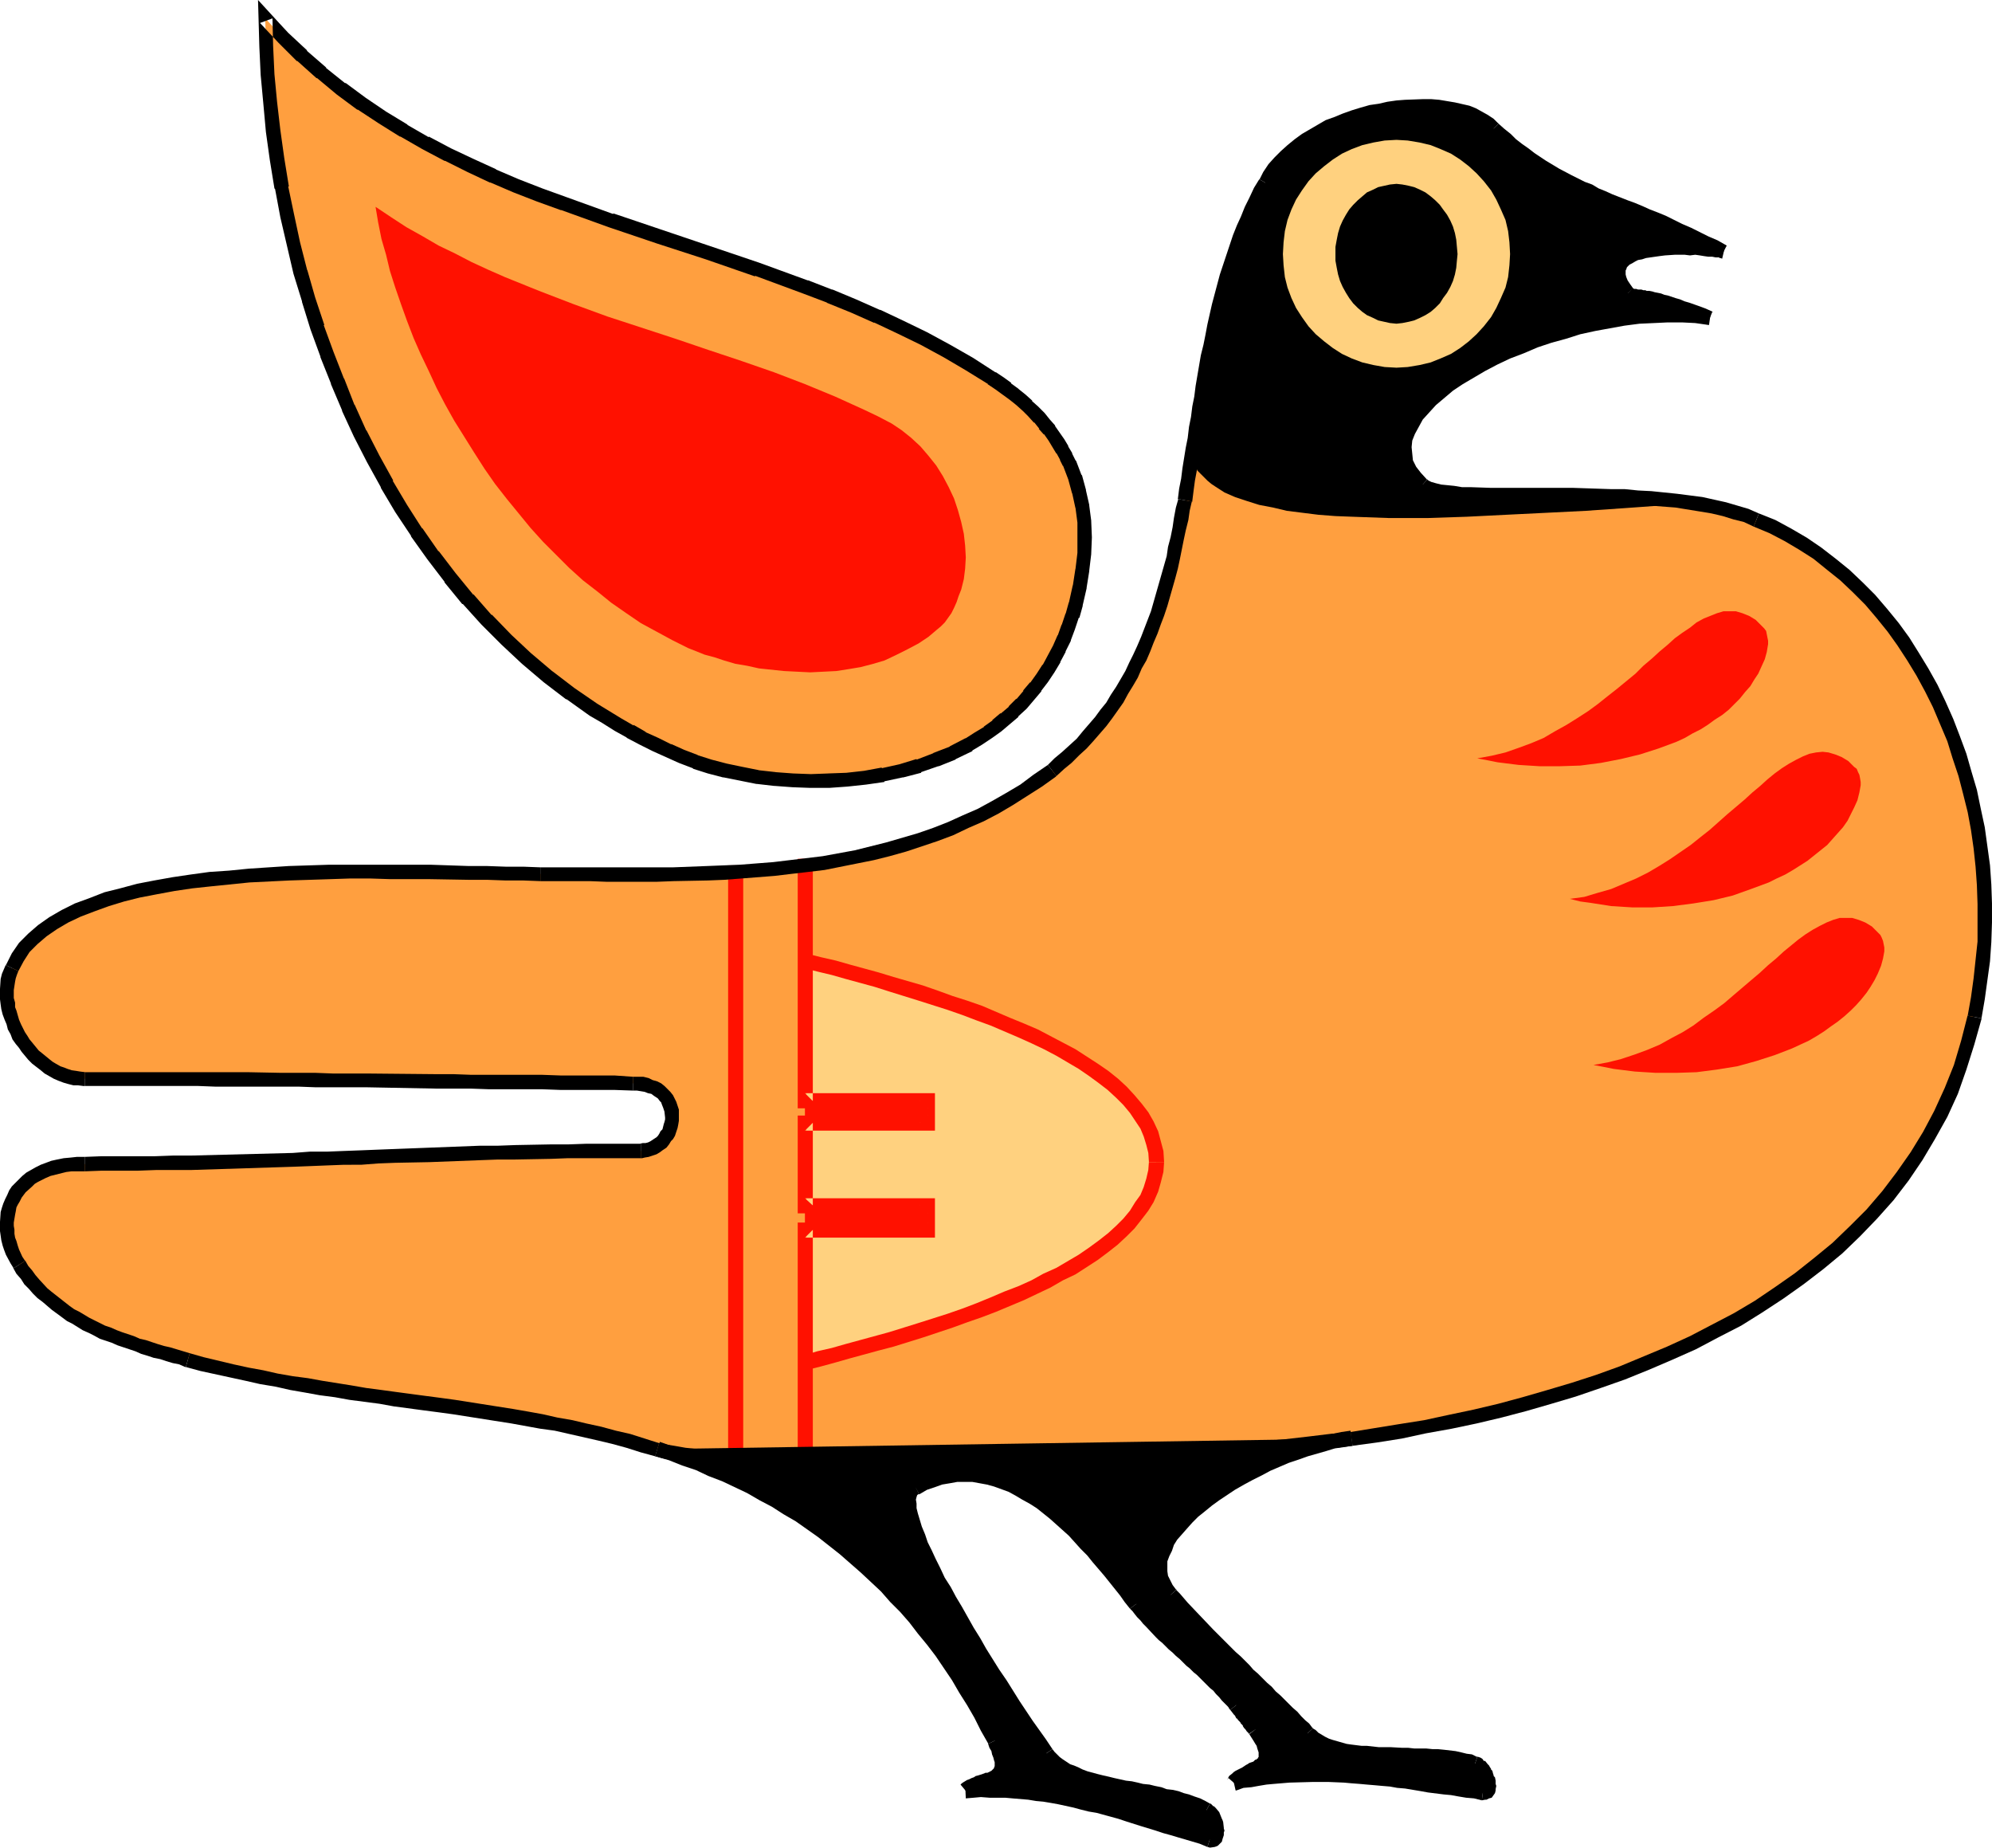
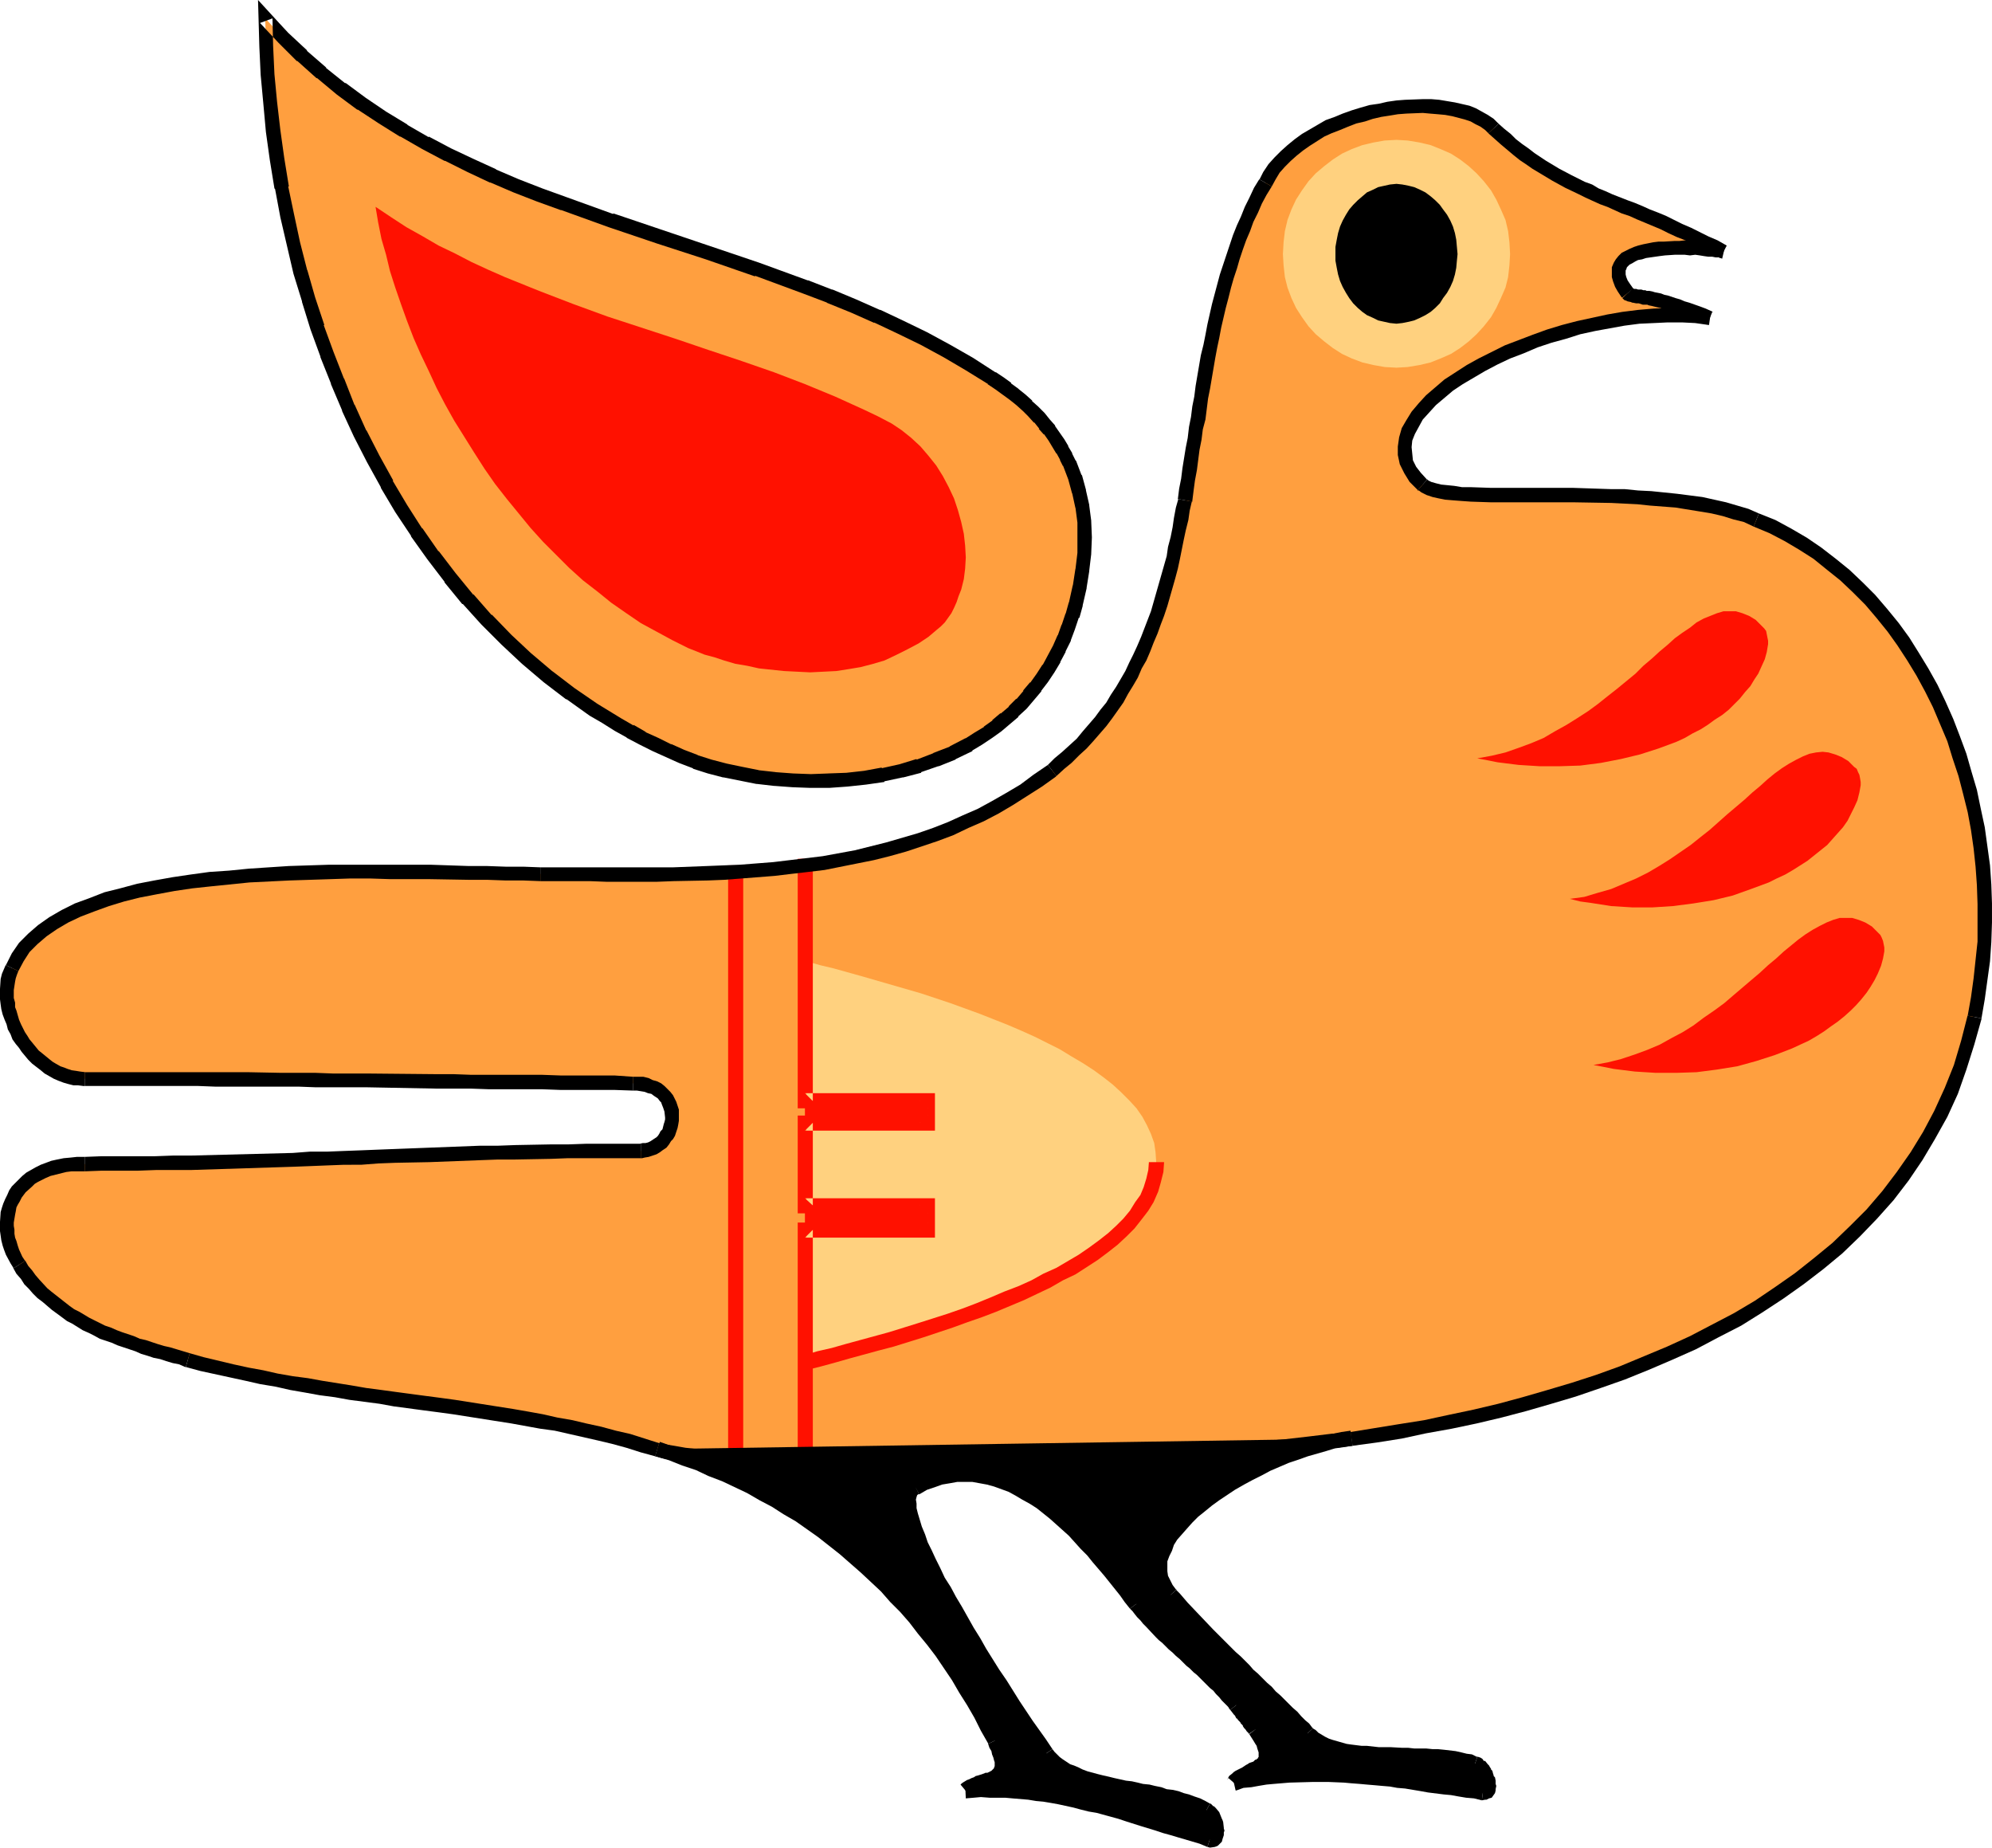
<svg xmlns="http://www.w3.org/2000/svg" xmlns:ns1="http://sodipodi.sourceforge.net/DTD/sodipodi-0.dtd" xmlns:ns2="http://www.inkscape.org/namespaces/inkscape" version="1.0" width="129.724mm" height="120.307mm" id="svg52" ns1:docname="Bird 54.wmf">
  <ns1:namedview id="namedview52" pagecolor="#ffffff" bordercolor="#000000" borderopacity="0.25" ns2:showpageshadow="2" ns2:pageopacity="0.0" ns2:pagecheckerboard="0" ns2:deskcolor="#d1d1d1" ns2:document-units="mm" />
  <defs id="defs1">
    <pattern id="WMFhbasepattern" patternUnits="userSpaceOnUse" width="6" height="6" x="0" y="0" />
  </defs>
  <path style="fill:#ff9f3f;fill-opacity:1;fill-rule:evenodd;stroke:none" d="m 484.799,194.227 -1.616,-5.494 -1.778,-5.332 -1.939,-5.332 -2.262,-5.171 -2.586,-5.009 -2.747,-4.686 -2.909,-4.686 -3.232,-4.363 -3.394,-4.201 -3.717,-4.04 -3.878,-3.716 -4.04,-3.393 -2.101,-1.616 -2.101,-1.616 -2.262,-1.454 -2.262,-1.454 -2.424,-1.293 -2.262,-1.293 -2.586,-1.131 -2.424,-0.97 -2.424,-0.97 -2.586,-0.808 -2.747,-0.808 -2.909,-0.646 -2.909,-0.485 -2.909,-0.485 -6.141,-0.808 -6.464,-0.485 -6.464,-0.323 -6.464,-0.162 h -6.302 l -5.979,-0.162 h -11.15 -2.424 l -2.262,-0.162 -2.262,-0.162 h -1.939 l -1.778,-0.323 -1.778,-0.162 -1.293,-0.323 -1.293,-0.323 -0.97,-0.485 -0.646,-0.646 -0.97,-0.808 -0.808,-0.97 -0.646,-0.808 -0.646,-0.97 -0.485,-0.808 -0.323,-1.131 -0.323,-0.808 -0.162,-0.97 v -0.97 -0.97 l 0.323,-1.939 0.646,-1.939 0.808,-1.939 1.293,-1.939 1.616,-1.939 1.778,-1.777 2.101,-1.939 2.262,-1.777 2.586,-1.616 2.747,-1.777 2.909,-1.616 3.07,-1.616 3.07,-1.454 3.394,-1.454 3.555,-1.293 3.394,-1.131 3.717,-1.131 3.555,-0.97 3.717,-0.97 3.717,-0.646 3.717,-0.646 3.555,-0.485 3.717,-0.162 3.555,-0.323 3.555,0.162 3.394,0.162 3.232,0.485 -1.454,-0.646 -1.454,-0.646 -1.293,-0.485 -1.293,-0.323 -2.262,-0.808 -2.101,-0.808 -1.778,-0.485 -1.454,-0.323 -1.293,-0.323 -1.293,-0.162 -0.808,-0.162 -0.97,-0.162 -0.646,-0.162 h -0.485 l -0.97,-0.323 -0.646,-0.485 -0.808,-1.131 -0.646,-0.97 -0.323,-1.131 -0.323,-0.97 v -0.808 -0.808 l 0.323,-0.646 0.323,-0.646 0.485,-0.646 0.646,-0.485 0.646,-0.485 0.97,-0.485 0.808,-0.323 1.131,-0.323 2.262,-0.485 2.424,-0.485 2.424,-0.162 h 2.586 2.586 l 2.424,0.162 2.262,0.162 1.939,0.323 h 0.808 l 0.646,0.162 -4.363,-2.262 -4.202,-1.939 -4.202,-1.939 -3.878,-1.616 -3.878,-1.616 -3.717,-1.616 -3.555,-1.454 -3.555,-1.616 -3.394,-1.454 -3.232,-1.616 -3.232,-1.777 -3.232,-1.777 -3.07,-2.101 -3.07,-2.262 -3.07,-2.424 -2.909,-2.747 -1.131,-0.97 -1.131,-0.808 -1.293,-0.808 -1.454,-0.646 -1.454,-0.646 -1.616,-0.485 -1.778,-0.323 -1.778,-0.323 -1.778,-0.162 -2.101,-0.323 h -4.04 l -2.101,0.162 -2.101,0.162 -4.202,0.646 -4.202,1.131 -4.202,1.293 -2.101,0.808 -1.939,0.97 -1.939,0.97 -1.939,0.97 -1.778,1.293 -1.778,1.131 -1.616,1.293 -1.616,1.454 -1.454,1.616 -1.293,1.454 -1.293,1.777 -1.131,1.777 -2.262,4.363 -2.101,4.524 -1.778,4.686 -1.778,4.686 -1.454,4.848 -1.293,4.686 -1.131,5.009 -1.131,5.009 -1.939,10.018 -1.616,10.018 -1.616,10.18 -1.616,10.018 -0.808,4.686 -1.131,4.848 -0.97,4.686 -1.131,4.686 -1.293,4.524 -1.454,4.363 -1.454,4.524 -1.778,4.201 -2.101,4.363 -2.101,4.04 -2.424,3.878 -2.747,3.878 -2.909,3.716 -3.07,3.555 -1.778,1.777 -1.778,1.616 -1.939,1.616 -1.939,1.616 -3.232,2.262 -3.07,2.262 -3.394,2.101 -3.232,1.939 -3.394,1.777 -3.394,1.777 -3.555,1.454 -3.555,1.454 -3.555,1.293 -3.717,1.293 -3.555,1.131 -3.717,0.97 -3.717,0.808 -3.717,0.808 -3.717,0.808 -3.717,0.646 -7.595,0.97 -7.757,0.808 -7.757,0.485 -7.757,0.323 -7.918,0.162 h -15.514 l -15.352,-0.162 h -4.202 -4.202 l -4.525,-0.162 h -4.525 l -4.686,-0.162 h -4.848 l -9.858,-0.162 h -9.858 l -10.019,0.323 -10.019,0.323 -4.848,0.323 -4.848,0.323 -4.686,0.646 -4.686,0.485 -4.525,0.646 -4.363,0.808 -4.202,0.808 -4.04,0.97 -3.717,1.131 -3.717,1.293 -3.394,1.454 -3.232,1.454 -2.909,1.777 -2.586,1.777 -2.424,1.939 -0.97,1.131 -0.97,1.131 -0.97,1.131 -0.808,1.293 -0.646,1.131 -0.646,1.293 -0.485,1.131 -0.323,0.97 -0.485,2.262 v 2.262 l 0.162,2.262 0.485,2.262 0.808,2.262 0.97,2.262 1.131,2.101 1.454,1.939 1.616,1.777 1.778,1.777 1.939,1.454 1.939,1.131 2.262,0.808 1.131,0.323 0.97,0.162 1.131,0.162 h 1.293 15.998 l 16.16,0.162 16.483,0.162 16.645,0.162 16.968,0.162 17.291,0.162 17.614,0.162 17.776,0.162 1.293,0.162 1.131,0.162 1.131,0.162 0.808,0.323 0.97,0.323 0.808,0.485 0.646,0.485 0.646,0.485 0.646,0.646 0.323,0.646 0.808,1.454 0.323,1.454 0.162,1.616 -0.162,1.454 -0.323,1.454 -0.646,1.454 -0.97,1.293 -1.131,0.97 -1.293,0.97 -0.808,0.162 -0.808,0.323 -0.808,0.162 h -0.808 -9.05 l -8.726,0.162 -8.726,0.162 -8.565,0.162 -16.968,0.485 -33.451,1.293 -16.806,0.485 -8.565,0.162 -8.565,0.162 h -8.726 l -8.726,0.162 h -1.616 l -1.616,0.162 -1.616,0.162 -1.454,0.323 -1.293,0.323 -1.293,0.323 -1.131,0.485 -1.131,0.646 -1.131,0.485 -0.97,0.646 -0.808,0.808 -0.808,0.646 -1.454,1.616 -1.131,1.777 -0.808,1.939 -0.485,1.939 -0.323,2.101 v 2.101 l 0.323,2.101 0.646,2.101 0.97,1.939 0.97,2.101 1.939,2.585 1.778,2.262 2.101,2.262 2.262,1.939 2.262,1.777 2.424,1.616 2.586,1.454 2.586,1.454 2.747,1.293 2.747,1.131 2.909,1.131 2.909,0.97 5.979,1.939 6.302,1.616 7.272,1.939 7.434,1.777 7.272,1.454 7.272,1.293 7.434,1.131 7.11,1.131 14.544,2.101 14.382,1.939 7.272,1.293 7.11,1.131 7.272,1.454 7.11,1.616 7.11,1.777 6.949,2.101 0.808,0.323 0.97,0.162 1.131,0.162 1.131,0.162 1.293,0.323 1.454,0.162 1.454,0.162 1.616,0.162 1.778,0.162 1.778,0.162 1.939,0.162 1.939,0.162 4.363,0.323 4.525,0.162 4.848,0.162 5.171,0.162 5.494,0.162 h 5.494 l 5.979,0.162 h 12.12 l 6.464,-0.162 h 6.302 l 6.626,-0.162 13.09,-0.323 13.251,-0.485 13.09,-0.808 6.464,-0.323 6.302,-0.485 6.141,-0.323 5.979,-0.485 5.818,-0.646 5.656,-0.485 5.333,-0.646 5.171,-0.646 5.979,-0.97 5.979,-0.97 6.141,-0.97 6.141,-1.293 6.141,-1.293 6.141,-1.454 5.979,-1.616 6.141,-1.777 6.141,-1.777 5.979,-2.101 5.979,-2.101 5.818,-2.262 5.656,-2.585 5.818,-2.585 5.494,-2.747 5.333,-2.909 5.333,-3.232 5.171,-3.232 4.848,-3.555 4.848,-3.716 4.525,-3.878 4.363,-4.04 4.202,-4.363 3.878,-4.524 3.717,-4.686 3.394,-4.848 1.616,-2.585 1.454,-2.585 1.454,-2.585 1.293,-2.747 1.293,-2.909 1.293,-2.747 1.131,-2.909 1.131,-2.909 0.97,-3.07 0.97,-3.07 0.808,-3.07 0.646,-3.232 0.808,-3.555 0.485,-3.393 0.485,-3.555 0.323,-3.555 0.323,-3.393 0.162,-3.716 0.162,-3.393 -0.162,-3.555 v -3.555 l -0.323,-3.555 -0.323,-3.555 -0.323,-3.555 -0.646,-3.393 -0.485,-3.393 -0.808,-3.555 z" id="path1" />
-   <path style="fill:#000000;fill-opacity:1;fill-rule:evenodd;stroke:none" d="m 293.304,112.949 0.485,0.97 0.485,0.97 0.485,0.97 0.808,0.808 0.808,0.808 0.808,0.808 0.97,0.808 0.97,0.646 2.262,1.454 2.586,1.131 2.909,0.97 3.07,0.97 3.394,0.646 3.394,0.808 3.878,0.485 3.878,0.485 4.202,0.323 4.202,0.162 4.525,0.162 4.525,0.162 h 4.525 4.848 l 9.696,-0.323 9.696,-0.485 9.858,-0.485 9.696,-0.485 9.373,-0.646 4.525,-0.323 4.363,-0.323 4.363,-0.323 4.04,-0.162 -5.01,-0.646 -5.171,-0.485 -5.333,-0.485 -5.333,-0.162 -5.333,-0.162 -5.171,-0.162 h -14.544 -4.363 -2.101 l -1.939,-0.162 h -1.778 l -1.778,-0.162 -1.616,-0.162 -1.454,-0.162 -1.293,-0.162 -1.293,-0.323 -0.97,-0.162 -0.97,-0.485 -0.808,-0.323 -0.485,-0.485 -0.97,-0.808 -0.808,-0.97 -0.646,-0.808 -0.646,-0.97 -0.485,-0.808 -0.323,-1.131 -0.323,-0.808 -0.162,-0.97 v -0.97 -0.97 l 0.323,-1.939 0.646,-1.939 0.808,-1.939 1.293,-1.939 1.616,-1.939 1.778,-1.777 2.101,-1.939 2.262,-1.777 2.586,-1.616 2.747,-1.777 2.909,-1.616 3.07,-1.616 3.07,-1.454 3.394,-1.454 3.555,-1.293 3.394,-1.131 3.717,-1.131 3.555,-0.97 3.717,-0.97 3.717,-0.646 3.717,-0.646 3.555,-0.485 3.717,-0.162 3.555,-0.323 3.555,0.162 3.394,0.162 3.232,0.485 -1.454,-0.646 -1.454,-0.646 -1.293,-0.485 -1.293,-0.323 -2.262,-0.808 -2.101,-0.808 -1.778,-0.485 -1.454,-0.323 -1.293,-0.323 -1.293,-0.162 -0.808,-0.162 -0.97,-0.162 -0.646,-0.162 h -0.485 l -0.97,-0.323 -0.646,-0.485 -0.808,-1.131 -0.646,-0.97 -0.323,-1.131 -0.323,-0.97 v -0.808 -0.808 l 0.323,-0.646 0.323,-0.646 0.485,-0.646 0.646,-0.485 0.646,-0.485 0.97,-0.485 0.808,-0.323 1.131,-0.323 2.262,-0.485 2.424,-0.485 2.424,-0.162 h 2.586 2.586 l 2.424,0.162 2.262,0.162 1.939,0.323 h 0.808 l 0.646,0.162 -4.363,-2.262 -4.202,-1.939 -4.202,-1.939 -3.878,-1.616 -3.878,-1.616 -3.717,-1.616 -3.555,-1.454 -3.555,-1.616 -3.394,-1.454 -3.232,-1.616 -3.232,-1.777 -3.232,-1.777 -3.07,-2.101 -3.07,-2.262 -3.07,-2.424 -2.909,-2.747 -1.131,-0.97 -1.131,-0.808 -1.293,-0.808 -1.454,-0.646 -1.454,-0.646 -1.616,-0.485 -1.778,-0.323 -1.778,-0.323 -1.778,-0.162 -2.101,-0.323 h -4.04 l -2.101,0.162 -2.101,0.162 -4.202,0.646 -4.202,1.131 -4.202,1.293 -2.101,0.808 -1.939,0.97 -1.939,0.97 -1.939,0.97 -1.778,1.293 -1.778,1.131 -1.616,1.293 -1.616,1.454 -1.454,1.616 -1.293,1.454 -1.293,1.777 -1.131,1.777 -1.939,3.716 -1.939,4.04 -1.616,4.04 -1.454,4.04 -1.454,4.04 -1.293,4.201 -1.131,4.363 -0.97,4.201 -1.939,8.726 -1.454,8.887 -1.454,8.726 -0.808,4.524 z" id="path2" />
  <path style="fill:#ffd17f;fill-opacity:1;fill-rule:evenodd;stroke:none" d="m 343.723,90.488 2.747,-0.162 2.909,-0.485 2.747,-0.646 2.424,-0.97 2.586,-1.131 2.262,-1.454 2.101,-1.616 1.939,-1.777 1.778,-1.939 1.778,-2.262 1.293,-2.262 1.131,-2.424 1.131,-2.585 0.646,-2.585 0.323,-2.909 0.162,-2.747 -0.162,-2.909 -0.323,-2.747 -0.646,-2.747 -1.131,-2.585 -1.131,-2.424 -1.293,-2.262 -1.778,-2.262 -1.778,-1.939 -1.939,-1.777 -2.101,-1.616 -2.262,-1.454 -2.586,-1.131 -2.424,-0.97 -2.747,-0.646 -2.909,-0.485 -2.747,-0.162 -2.909,0.162 -2.747,0.485 -2.747,0.646 -2.586,0.97 -2.424,1.131 -2.262,1.454 -2.101,1.616 -2.101,1.777 -1.778,1.939 -1.616,2.262 -1.454,2.262 -1.131,2.424 -0.97,2.585 -0.646,2.747 -0.323,2.747 -0.162,2.909 0.162,2.747 0.323,2.909 0.646,2.585 0.97,2.585 1.131,2.424 1.454,2.262 1.616,2.262 1.778,1.939 2.101,1.777 2.101,1.616 2.262,1.454 2.424,1.131 2.586,0.97 2.747,0.646 2.747,0.485 z" id="path3" />
  <path style="fill:#000000;fill-opacity:1;fill-rule:evenodd;stroke:none" d="m 343.723,79.662 1.454,-0.162 1.616,-0.323 1.293,-0.323 1.454,-0.646 1.293,-0.646 1.293,-0.808 1.131,-0.97 1.131,-1.131 0.808,-1.293 0.97,-1.293 0.808,-1.454 0.646,-1.454 0.485,-1.616 0.323,-1.616 0.162,-1.777 0.162,-1.616 -0.162,-1.777 -0.162,-1.777 -0.323,-1.616 -0.485,-1.616 -0.646,-1.454 -0.808,-1.454 -0.97,-1.293 -0.808,-1.131 -1.131,-1.131 -1.131,-0.97 -1.293,-0.97 -1.293,-0.646 -1.454,-0.646 -1.293,-0.323 -1.616,-0.323 -1.454,-0.162 -1.616,0.162 -1.454,0.323 -1.454,0.323 -1.293,0.646 -1.454,0.646 -1.131,0.97 -1.131,0.97 -1.131,1.131 -0.97,1.131 -0.808,1.293 -0.808,1.454 -0.646,1.454 -0.485,1.616 -0.323,1.616 -0.323,1.777 v 1.777 1.616 l 0.323,1.777 0.323,1.616 0.485,1.616 0.646,1.454 0.808,1.454 0.808,1.293 0.97,1.293 1.131,1.131 1.131,0.97 1.131,0.808 1.454,0.646 1.293,0.646 1.454,0.323 1.454,0.323 z" id="path4" />
  <path style="fill:#ff1100;fill-opacity:1;fill-rule:evenodd;stroke:none" d="M 182.931,360.822 V 212.971 h -3.717 v 147.852 z" id="path5" />
  <path style="fill:#ffd17f;fill-opacity:1;fill-rule:evenodd;stroke:none" d="m 198.445,335.292 3.394,-0.808 3.394,-0.808 6.949,-1.939 7.272,-2.101 7.272,-2.262 7.272,-2.262 7.11,-2.585 6.949,-2.747 3.394,-1.454 3.232,-1.616 3.232,-1.454 2.909,-1.616 2.909,-1.616 2.747,-1.616 2.747,-1.777 2.424,-1.777 2.262,-1.939 2.101,-1.777 1.939,-1.939 1.778,-2.101 1.454,-1.939 1.131,-2.101 0.97,-2.262 0.808,-2.101 0.323,-2.424 0.162,-2.262 -0.162,-2.424 -0.323,-2.262 -0.808,-2.262 -0.97,-2.101 -1.131,-2.101 -1.454,-2.101 -1.778,-1.939 -1.939,-1.939 -2.101,-1.939 -2.262,-1.777 -2.424,-1.777 -2.747,-1.777 -2.747,-1.616 -2.909,-1.777 -2.909,-1.454 -3.232,-1.616 -3.232,-1.454 -3.394,-1.454 -6.949,-2.747 -7.11,-2.585 -7.272,-2.424 -7.272,-2.101 -7.272,-2.101 -6.949,-1.939 -3.394,-0.808 -3.394,-0.97 z" id="path6" />
  <path style="fill:#ff1100;fill-opacity:1;fill-rule:evenodd;stroke:none" d="m 198.929,337.069 v 0 l 3.232,-0.808 3.555,-0.97 3.394,-0.97 3.555,-0.97 3.555,-0.97 3.717,-0.97 7.272,-2.262 7.272,-2.424 3.555,-1.293 3.717,-1.293 3.394,-1.293 6.949,-2.909 3.394,-1.616 3.07,-1.454 3.07,-1.777 3.07,-1.454 2.747,-1.777 2.747,-1.777 2.586,-1.939 2.262,-1.777 2.262,-2.101 1.939,-1.939 1.778,-2.262 1.616,-2.101 1.293,-2.101 1.131,-2.585 0.646,-2.262 0.646,-2.585 0.162,-2.262 v -0.162 h -3.717 v -0.162 l -0.162,2.101 -0.485,2.101 -0.646,2.101 -0.808,1.939 -1.293,1.777 -1.293,2.101 -1.616,1.939 -1.778,1.777 -1.939,1.777 -2.262,1.777 -2.424,1.777 -2.586,1.777 -2.747,1.616 -2.747,1.616 -3.232,1.454 -2.909,1.616 -3.232,1.454 -3.394,1.293 -3.394,1.454 -3.555,1.454 -3.394,1.293 -3.717,1.293 -7.11,2.262 -7.272,2.262 -3.555,0.97 -3.555,0.97 -3.555,0.97 -3.394,0.97 -3.555,0.808 -3.232,0.97 h 0.162 z" id="path7" />
-   <path style="fill:#ff1100;fill-opacity:1;fill-rule:evenodd;stroke:none" d="m 286.516,286.008 v -0.162 l -0.162,-2.585 -0.646,-2.424 -0.646,-2.424 -1.131,-2.424 -1.293,-2.262 -1.616,-2.101 -1.778,-2.101 -1.939,-2.101 -2.101,-1.939 -2.424,-1.939 -2.586,-1.777 -2.747,-1.777 -2.747,-1.777 -3.07,-1.616 -3.07,-1.616 -3.07,-1.616 -3.394,-1.454 -3.555,-1.454 -3.394,-1.454 -3.394,-1.454 -3.717,-1.293 -3.555,-1.131 -3.555,-1.293 -3.717,-1.293 -7.272,-2.101 -3.717,-1.131 -3.555,-0.97 -3.555,-0.97 -3.394,-0.97 -3.555,-0.808 -3.232,-0.808 -0.808,3.555 3.232,0.808 3.394,0.808 3.394,0.97 3.555,0.97 3.555,0.97 3.555,1.131 7.272,2.262 3.555,1.131 3.555,1.131 3.717,1.293 3.394,1.293 3.555,1.293 3.394,1.454 3.394,1.454 3.232,1.454 3.07,1.454 3.07,1.616 2.747,1.616 2.747,1.616 2.586,1.777 2.424,1.777 2.101,1.616 2.101,1.939 1.778,1.777 1.616,1.939 1.293,1.939 1.293,1.939 0.808,1.939 0.646,2.101 0.485,1.939 0.162,2.424 v -0.162 z" id="path8" />
  <path style="fill:#ff1100;fill-opacity:1;fill-rule:evenodd;stroke:none" d="m 363.6,186.632 3.555,-0.646 3.394,-0.808 3.232,-1.131 3.07,-1.131 3.07,-1.293 2.747,-1.616 2.909,-1.616 2.586,-1.616 2.747,-1.777 2.424,-1.777 2.424,-1.939 2.262,-1.777 4.525,-3.716 1.939,-1.939 2.101,-1.777 1.939,-1.777 1.939,-1.616 1.778,-1.616 1.778,-1.293 1.939,-1.293 1.616,-1.293 1.778,-0.97 1.616,-0.646 1.616,-0.646 1.616,-0.485 h 1.616 1.454 l 1.616,0.485 1.616,0.646 1.616,0.97 1.454,1.454 0.646,0.646 0.485,0.646 0.162,0.808 0.162,0.808 0.162,0.808 v 0.808 l -0.323,1.939 -0.485,1.777 -0.808,1.777 -0.808,1.777 -0.97,1.454 -0.97,1.616 -1.293,1.454 -1.293,1.616 -1.293,1.293 -1.454,1.454 -1.616,1.293 -1.778,1.131 -1.778,1.293 -1.778,1.131 -1.939,0.97 -1.939,1.131 -2.101,0.97 -4.363,1.616 -4.525,1.454 -4.686,1.131 -5.01,0.97 -5.01,0.646 -5.01,0.162 h -5.01 l -5.171,-0.323 -5.171,-0.646 -2.424,-0.485 z" id="path9" />
  <path style="fill:#ff1100;fill-opacity:1;fill-rule:evenodd;stroke:none" d="m 386.385,221.212 3.555,-0.485 3.232,-0.97 3.394,-0.97 3.07,-1.293 3.07,-1.293 2.909,-1.454 2.747,-1.616 2.586,-1.616 2.586,-1.777 2.586,-1.777 2.424,-1.939 2.262,-1.777 4.363,-3.878 2.101,-1.777 2.101,-1.777 1.939,-1.777 1.939,-1.616 1.778,-1.616 1.778,-1.454 1.778,-1.293 1.778,-1.131 1.778,-0.97 1.616,-0.808 1.616,-0.646 1.616,-0.323 1.616,-0.162 1.454,0.162 1.616,0.485 1.616,0.646 1.616,0.97 1.454,1.454 0.646,0.485 0.323,0.808 0.323,0.646 0.162,0.808 0.162,0.97 v 0.808 l -0.323,1.777 -0.485,1.939 -0.808,1.777 -0.808,1.616 -0.808,1.616 -1.131,1.616 -1.293,1.454 -1.293,1.454 -1.293,1.454 -1.616,1.293 -1.616,1.293 -1.616,1.293 -1.778,1.131 -1.778,1.131 -1.939,1.131 -2.101,0.97 -1.939,0.97 -4.363,1.616 -4.525,1.616 -4.686,1.131 -5.01,0.808 -5.01,0.646 -5.01,0.323 h -5.01 l -5.171,-0.323 -5.171,-0.808 -2.424,-0.323 z" id="path10" />
  <path style="fill:#ff1100;fill-opacity:1;fill-rule:evenodd;stroke:none" d="m 392.203,262.093 3.555,-0.646 3.232,-0.808 3.394,-1.131 3.07,-1.131 3.07,-1.293 2.909,-1.616 2.747,-1.454 2.586,-1.616 2.586,-1.939 2.586,-1.777 2.424,-1.777 2.262,-1.939 4.363,-3.716 2.101,-1.777 2.101,-1.939 1.939,-1.616 1.939,-1.777 1.778,-1.454 1.778,-1.454 1.778,-1.293 1.778,-1.131 1.778,-0.97 1.616,-0.808 1.616,-0.646 1.616,-0.485 h 1.616 1.454 l 1.616,0.485 1.616,0.646 1.616,0.97 1.454,1.454 0.646,0.646 0.323,0.646 0.323,0.808 0.162,0.808 0.162,0.808 v 0.97 l -0.323,1.777 -0.485,1.777 -0.808,1.939 -0.808,1.616 -0.97,1.616 -0.97,1.454 -1.293,1.616 -1.293,1.454 -1.293,1.293 -1.616,1.454 -1.616,1.293 -1.616,1.131 -1.778,1.293 -1.778,1.131 -1.939,1.131 -2.101,0.97 -2.101,0.97 -4.202,1.616 -4.525,1.454 -4.686,1.293 -5.01,0.808 -5.01,0.646 -5.01,0.162 h -5.01 l -5.171,-0.323 -5.171,-0.646 -2.424,-0.485 z" id="path11" />
  <path style="fill:#ff9f3f;fill-opacity:1;fill-rule:evenodd;stroke:none" d="m 65.286,4.524 2.262,2.424 2.262,2.262 4.525,4.524 4.848,4.201 4.848,3.878 5.01,3.716 5.171,3.393 5.171,3.232 5.333,3.07 5.494,2.747 5.494,2.747 5.656,2.585 5.656,2.424 5.818,2.262 5.818,2.101 11.797,4.201 11.958,4.04 11.958,3.878 11.958,4.04 11.958,4.363 5.979,2.262 5.818,2.424 5.818,2.585 5.818,2.585 5.656,2.909 5.656,2.909 5.494,3.232 5.656,3.555 1.778,1.293 1.939,1.293 1.778,1.454 1.616,1.293 1.616,1.454 1.454,1.454 1.454,1.454 1.293,1.616 1.293,1.454 0.97,1.616 1.131,1.616 0.97,1.616 0.97,1.616 0.808,1.777 1.293,3.393 1.131,3.555 0.808,3.555 0.323,3.716 0.162,4.04 -0.162,3.878 -0.323,4.04 -0.646,4.201 -1.131,4.201 -0.808,2.909 -0.97,2.747 -0.97,2.747 -1.293,2.585 -1.293,2.424 -1.293,2.424 -1.616,2.262 -1.454,2.262 -1.778,2.101 -1.778,2.101 -1.939,1.939 -2.101,1.777 -2.101,1.777 -2.101,1.616 -2.424,1.454 -2.262,1.454 -4.04,2.101 -4.04,1.616 -4.202,1.454 -4.363,1.293 -4.525,0.97 -4.363,0.646 -4.525,0.646 -4.525,0.162 h -4.363 l -4.525,-0.162 -4.202,-0.323 -4.363,-0.485 -4.04,-0.646 -4.04,-0.808 -3.717,-1.131 -3.555,-1.131 -3.394,-1.293 -3.232,-1.454 -3.232,-1.454 -3.07,-1.616 -3.07,-1.616 -3.07,-1.777 -2.909,-1.777 -3.07,-1.777 -5.656,-3.878 -5.494,-4.201 -5.333,-4.524 -5.01,-4.686 -4.848,-4.848 -4.525,-5.009 -4.363,-5.332 -4.202,-5.494 -4.04,-5.817 -3.878,-5.817 -3.555,-5.979 -3.394,-6.14 -3.07,-6.302 -2.909,-6.302 -2.747,-6.625 -2.586,-6.463 -2.424,-6.787 -2.101,-6.787 -1.939,-6.787 -1.778,-6.787 -1.616,-6.948 -1.293,-6.948 -1.131,-6.948 -0.97,-7.11 -0.808,-6.948 -0.485,-6.948 -0.485,-6.948 z" id="path12" />
  <path style="fill:#000000;fill-opacity:1;fill-rule:evenodd;stroke:none" d="m 67.064,4.524 -3.07,1.131 2.262,2.424 v 0 l 2.262,2.424 v 0 l 4.525,4.524 h 0.162 l 4.686,4.201 h 0.162 l 4.848,4.04 v 0 l 5.01,3.716 h 0.162 l 5.171,3.393 v 0 l 5.171,3.232 h 0.162 l 5.333,3.07 v 0 l 5.494,2.909 h 0.162 l 5.494,2.747 v 0 l 5.494,2.585 h 0.162 l 5.656,2.424 v 0 l 5.818,2.262 5.818,2.101 h 0.162 l 11.635,4.201 v 0 l 11.958,4.04 11.958,3.878 12.12,4.201 v -0.162 l 11.797,4.363 v 0 l 5.979,2.262 h -0.162 l 5.979,2.424 5.818,2.585 -0.162,-0.162 5.818,2.747 v 0 l 5.656,2.747 5.656,3.07 v 0 l 5.494,3.232 v 0 l 5.494,3.393 h -0.162 l 1.939,1.293 v 0 l 1.778,1.293 v 0 l 1.778,1.293 v 0 l 1.616,1.293 v 0 l 1.616,1.454 v 0 l 1.454,1.454 -0.162,-0.162 1.454,1.616 v -0.162 l 1.293,1.616 h -0.162 l 1.293,1.454 v -0.162 l 1.131,1.616 v 0 l 0.97,1.616 v 0 l 0.97,1.616 v -0.162 l 0.97,1.777 -0.162,-0.162 0.808,1.616 v -0.162 l 1.293,3.393 v 0 l 0.97,3.555 v -0.162 l 0.808,3.716 v -0.162 l 0.485,3.716 v -0.162 3.878 -0.162 4.04 -0.162 l -0.485,4.04 v -0.162 l -0.646,4.201 v -0.162 l -0.97,4.363 v -0.162 l -0.808,2.909 v -0.162 l -0.97,2.909 v -0.162 l -0.97,2.747 v -0.162 l -1.131,2.585 v 0 l -1.293,2.424 v 0 l -1.293,2.424 v -0.162 l -1.454,2.262 -1.616,2.262 v -0.162 l -1.778,2.101 h 0.162 l -1.778,2.101 v -0.162 l -1.939,1.939 h 0.162 l -2.101,1.777 v -0.162 l -2.101,1.777 h 0.162 l -2.262,1.616 h 0.162 l -2.424,1.454 v 0 l -2.262,1.454 0.162,-0.162 -4.04,2.101 h 0.162 l -4.202,1.616 h 0.162 l -4.202,1.616 v -0.162 l -4.202,1.293 v 0 l -4.363,0.97 v -0.162 l -4.363,0.808 v 0 l -4.363,0.485 v 0 l -4.525,0.162 h 0.162 l -4.363,0.162 v 0 l -4.363,-0.162 v 0 l -4.363,-0.323 h 0.162 l -4.363,-0.485 h 0.162 l -4.04,-0.808 v 0 l -3.878,-0.808 v 0 l -3.717,-0.97 -3.555,-1.131 h 0.162 l -3.394,-1.293 -3.232,-1.454 0.162,0.162 -3.232,-1.616 -3.232,-1.454 h 0.162 l -3.07,-1.777 v 0.162 l -3.07,-1.777 -2.909,-1.777 v 0 l -2.909,-1.777 v 0 l -5.656,-3.878 v 0 l -5.494,-4.201 0.162,0.162 -5.333,-4.524 0.162,0.162 -5.01,-4.686 v 0 l -4.848,-5.009 v 0.162 l -4.525,-5.171 v 0.162 l -4.363,-5.332 v 0 l -4.202,-5.494 v 0.162 l -4.04,-5.817 v 0.162 l -3.717,-5.817 v 0 l -3.555,-5.979 h 0.162 l -3.394,-6.14 -3.232,-6.302 v 0.162 l -2.909,-6.463 v 0.162 L 84.678,93.074 v 0.162 l -2.586,-6.625 v 0 L 79.669,79.985 h 0.162 l -2.262,-6.787 v 0 l -1.939,-6.787 v 0.162 L 73.851,59.625 v 0 l -1.454,-6.787 v 0 L 70.942,45.891 h 0.162 l -1.131,-6.948 -0.97,-6.948 v 0 l -0.808,-6.948 v 0 l -0.646,-6.787 -0.323,-6.948 v 0 L 67.064,4.524 63.509,0 l 0.323,11.473 v 0 l 0.323,6.948 0.646,6.948 v 0 l 0.646,7.11 v 0 l 0.97,6.948 1.131,6.948 0.162,0.162 1.293,6.948 v 0 l 1.616,6.948 v 0 l 1.616,6.948 v 0 l 2.101,6.787 v 0.162 l 2.101,6.787 v 0 l 2.424,6.625 v 0.162 l 2.586,6.463 v 0.162 l 2.747,6.463 v 0.162 l 2.909,6.302 v 0 l 3.232,6.302 3.394,6.14 v 0.162 l 3.555,5.979 v 0 l 3.878,5.817 v 0.162 l 4.04,5.656 v 0 l 4.202,5.494 v 0.162 l 4.363,5.332 h 0.162 l 4.525,5.009 0.162,0.162 4.848,4.848 v 0 l 5.01,4.686 v 0 l 5.333,4.524 v 0 l 5.494,4.201 h 0.162 l 5.656,4.04 v 0 l 3.07,1.777 v 0 l 3.07,1.939 2.909,1.616 0.162,0.162 3.07,1.616 v 0 l 3.232,1.616 3.232,1.454 v 0 l 3.232,1.454 3.394,1.293 0.162,0.162 3.555,1.131 3.717,0.97 h 0.162 l 4.04,0.808 v 0 l 4.04,0.808 h 0.162 l 4.202,0.485 h 0.162 l 4.363,0.323 v 0 l 4.363,0.162 h 0.162 4.363 0.162 l 4.525,-0.323 v 0 l 4.525,-0.485 v 0 l 4.525,-0.646 v -0.162 l 4.525,-0.97 h 0.162 l 4.363,-1.131 v -0.162 l 4.202,-1.454 h 0.162 l 4.04,-1.616 0.162,-0.162 4.04,-1.939 v -0.162 l 2.424,-1.454 v 0 l 2.424,-1.616 v 0 l 2.262,-1.616 v 0 l 2.101,-1.777 v 0 l 2.101,-1.777 v -0.162 l 1.939,-1.777 0.162,-0.162 1.778,-2.101 v 0 l 1.778,-2.101 v -0.162 l 1.616,-2.101 1.616,-2.424 v 0 l 1.454,-2.424 v -0.162 l 1.293,-2.424 v -0.162 l 1.293,-2.585 v -0.162 l 0.97,-2.585 v 0 l 0.97,-2.909 h 0.162 l 0.808,-2.909 v -0.162 l 0.97,-4.201 v -0.162 l 0.646,-4.04 v -0.162 l 0.485,-4.04 v -0.162 l 0.162,-3.878 v -0.162 l -0.162,-3.878 v -0.162 l -0.485,-3.716 v -0.162 l -0.808,-3.555 v -0.162 l -0.97,-3.555 -0.162,-0.162 -1.293,-3.393 -0.162,-0.162 -0.808,-1.616 v -0.162 l -0.97,-1.616 v -0.162 l -0.97,-1.616 v 0 l -1.131,-1.616 v 0 l -1.131,-1.616 V 104.708 l -1.293,-1.454 v 0 l -1.293,-1.616 v 0 l -1.454,-1.454 -0.162,-0.162 -1.454,-1.293 v -0.162 l -1.616,-1.454 v 0 l -1.616,-1.293 -0.162,-0.162 -1.778,-1.293 v -0.162 l -1.778,-1.293 v 0 l -1.939,-1.293 h -0.162 l -5.494,-3.555 v 0 l -5.656,-3.232 v 0 l -5.656,-3.07 -5.656,-2.747 v 0 l -5.818,-2.747 h -0.162 l -5.818,-2.585 -5.818,-2.424 h -0.162 l -5.818,-2.262 h -0.162 l -11.958,-4.363 v 0 l -11.958,-4.04 -11.958,-4.04 -11.958,-4.04 v 0.162 l -11.635,-4.201 v 0 l -5.818,-2.101 -5.818,-2.262 v 0 l -5.656,-2.424 h 0.162 l -5.656,-2.585 v 0 l -5.494,-2.585 v 0 l -5.494,-2.909 v 0.162 l -5.333,-3.07 h 0.162 l -5.333,-3.232 v 0 l -5.01,-3.393 v 0 L 85.002,20.36 v 0.162 L 80.154,16.643 h 0.162 l -4.848,-4.201 h 0.162 L 70.942,8.079 v 0 L 68.842,5.817 v 0 L 63.509,0 Z" id="path13" />
  <path style="fill:#ff1100;fill-opacity:1;fill-rule:evenodd;stroke:none" d="m 92.435,50.9 3.878,2.585 3.717,2.424 4.04,2.262 3.878,2.262 4.04,1.939 4.04,2.101 4.202,1.939 4.04,1.777 8.403,3.393 8.403,3.232 8.403,3.07 8.403,2.747 8.403,2.747 8.08,2.747 8.242,2.747 7.918,2.747 7.595,2.909 7.434,3.07 3.555,1.616 3.555,1.616 3.394,1.616 3.394,1.777 2.424,1.616 2.424,1.939 2.262,2.101 1.939,2.262 1.939,2.424 1.616,2.585 1.454,2.747 1.293,2.747 0.97,2.909 0.808,2.909 0.646,2.909 0.323,2.909 0.162,2.909 -0.162,2.747 -0.323,2.585 -0.646,2.585 -0.646,1.616 -0.485,1.454 -0.646,1.454 -0.646,1.293 -0.808,1.131 -0.808,1.131 -0.97,0.97 -0.97,0.808 -2.101,1.777 -2.424,1.616 -2.747,1.454 -2.909,1.454 -2.747,1.293 -2.747,0.808 -3.07,0.808 -2.909,0.485 -3.07,0.485 -3.232,0.162 -3.232,0.162 -3.232,-0.162 -3.232,-0.162 -3.07,-0.323 -3.07,-0.323 -2.909,-0.646 -2.909,-0.485 -2.747,-0.808 -2.424,-0.808 -2.424,-0.646 -4.04,-1.616 -3.878,-1.939 -3.878,-2.101 -3.878,-2.101 -3.555,-2.424 -3.717,-2.585 -3.394,-2.747 -3.555,-2.747 -3.394,-3.07 -3.232,-3.232 -3.232,-3.232 -3.07,-3.393 -2.909,-3.555 -2.909,-3.555 -2.909,-3.716 -2.586,-3.716 -2.586,-4.04 -2.424,-3.878 -2.424,-3.878 -2.262,-4.04 -2.101,-4.04 -1.939,-4.201 -1.939,-4.04 -1.778,-4.04 -1.616,-4.201 -1.454,-4.04 -1.454,-4.201 -1.293,-4.04 -0.97,-4.04 -1.131,-3.878 -0.808,-4.04 z" id="path14" />
  <path style="fill:#ff1100;fill-opacity:1;fill-rule:evenodd;stroke:none" d="m 198.121,359.691 v -57.04 h 30.219 v -5.979 h -30.219 v -20.36 h 30.219 v -5.332 h -30.219 v -57.686 z" id="path15" />
  <path style="fill:#ff1100;fill-opacity:1;fill-rule:evenodd;stroke:none" d="m 200.061,361.63 v -58.979 l -1.939,1.939 h 31.997 v -9.695 h -31.997 l 1.939,1.777 v -20.36 l -1.939,1.939 h 31.997 v -9.21 h -31.997 l 1.939,1.939 v -59.625 h -3.717 v 61.403 h 31.997 l -1.939,-1.777 v 5.332 l 1.939,-1.777 h -31.997 v 24.076 h 31.997 l -1.939,-1.939 v 5.979 l 1.939,-1.777 h -31.997 v 60.756 z" id="path16" />
  <path style="fill:#000000;fill-opacity:1;fill-rule:evenodd;stroke:none" d="m 332.734,354.036 -2.262,0.323 -2.101,0.485 -2.262,0.485 -2.424,0.646 -4.686,1.616 -4.525,1.777 -4.686,2.262 -4.363,2.262 -4.363,2.585 -1.939,1.293 -1.939,1.454 -1.778,1.293 -1.616,1.454 -1.616,1.454 -1.293,1.454 -1.293,1.454 -1.131,1.616 -0.97,1.454 -0.808,1.454 -0.646,1.616 -0.323,1.454 -0.162,1.454 v 1.454 l 0.323,1.454 0.485,1.454 0.808,1.454 0.97,1.293 4.04,4.363 4.202,4.524 8.726,8.726 4.525,4.363 2.101,2.101 2.101,2.101 4.202,4.04 1.939,1.939 1.939,1.939 0.808,0.808 0.808,0.646 0.808,0.646 1.131,0.485 2.101,0.808 2.262,0.808 2.586,0.485 2.747,0.323 2.747,0.162 2.909,0.162 5.818,0.162 5.979,0.323 2.747,0.162 2.747,0.323 2.586,0.485 2.424,0.646 0.485,0.323 0.485,0.323 0.97,0.97 0.646,1.131 0.485,1.454 0.323,1.131 v 0.646 l -0.162,0.323 -0.162,0.485 -0.323,0.323 h -0.323 -0.485 l -7.595,-1.131 -7.434,-0.97 -7.757,-1.131 -7.595,-0.646 -3.717,-0.323 -3.878,-0.162 h -3.878 -3.878 l -3.878,0.323 -3.878,0.323 -3.878,0.646 -3.878,0.808 0.646,-0.808 0.97,-0.646 1.778,-1.131 1.778,-0.808 0.808,-0.485 0.808,-0.485 0.485,-0.646 0.485,-0.646 0.162,-0.808 v -0.97 l -0.162,-1.131 -0.162,-0.646 -0.323,-0.646 -0.485,-0.808 -0.485,-0.808 -0.485,-0.808 -0.646,-0.97 -2.262,-3.07 -2.424,-2.909 -1.293,-1.616 -1.454,-1.454 -3.07,-3.232 -6.787,-6.302 -3.394,-3.232 -3.232,-3.07 -1.454,-1.454 -1.454,-1.454 -1.293,-1.616 -1.131,-1.454 -2.424,-3.07 -2.586,-3.393 -2.747,-3.393 -2.909,-3.232 -3.07,-3.232 -3.07,-3.07 -3.232,-2.909 -3.394,-2.585 -1.939,-1.293 -1.616,-1.131 -1.778,-0.97 -1.939,-0.97 -1.778,-0.808 -1.939,-0.485 -1.939,-0.646 -1.939,-0.323 -1.778,-0.323 h -2.101 -1.939 l -2.101,0.323 -1.939,0.485 -2.101,0.485 -1.939,0.808 -2.101,1.131 -0.808,0.485 -0.485,0.485 -0.323,0.97 v 0.97 1.293 l 0.162,1.293 0.323,1.454 0.323,1.616 0.646,1.777 0.646,1.777 0.808,2.101 0.97,2.101 1.131,2.101 0.97,2.262 1.293,2.262 1.293,2.424 2.747,5.009 3.07,5.009 3.07,5.171 6.626,10.503 3.394,5.009 3.07,4.848 1.616,2.262 1.616,2.262 0.646,0.808 0.646,0.808 0.808,0.646 0.97,0.646 1.939,1.293 2.262,0.97 2.424,0.97 2.586,0.646 2.747,0.808 2.747,0.485 5.818,1.131 5.656,1.293 2.747,0.646 2.586,0.808 2.586,0.97 2.262,0.97 0.485,0.323 0.485,0.485 0.646,1.131 0.485,1.293 0.323,1.293 v 1.293 0.485 l -0.162,0.485 -0.323,0.323 -0.323,0.162 -0.323,0.162 -0.485,-0.162 -7.272,-2.262 -7.272,-2.262 -7.434,-2.262 -7.434,-1.939 -3.717,-0.808 -3.717,-0.808 -3.878,-0.646 -3.717,-0.646 -3.878,-0.323 -3.878,-0.323 h -4.04 l -4.04,0.162 0.97,-0.646 0.808,-0.485 2.101,-0.808 1.939,-0.485 0.808,-0.323 0.808,-0.485 0.646,-0.485 0.646,-0.646 0.323,-0.646 0.162,-0.97 v -1.131 l -0.162,-0.646 -0.162,-0.808 -0.323,-0.808 -0.323,-0.808 -0.323,-0.97 -0.646,-1.131 -3.394,-6.463 -3.717,-6.302 -3.878,-5.979 -2.101,-3.07 -2.101,-2.747 -2.101,-2.909 -2.262,-2.585 -2.262,-2.747 -4.848,-5.009 -2.424,-2.585 -2.586,-2.262 -2.586,-2.262 -2.586,-2.262 -2.747,-2.101 -2.747,-2.101 -2.747,-2.101 -2.909,-1.939 -2.909,-1.777 -2.909,-1.939 -3.07,-1.616 -3.07,-1.616 -3.07,-1.616 -3.232,-1.454 -3.232,-1.454 -3.232,-1.293 -3.555,-1.131 -3.232,-1.293 -3.555,-1.131 z" id="path17" />
  <path style="fill:#000000;fill-opacity:1;fill-rule:evenodd;stroke:none" d="m 332.411,352.097 -2.262,0.323 -2.262,0.485 -2.424,0.485 -2.262,0.808 -2.424,0.646 -2.424,0.97 -2.424,0.808 -4.686,2.101 -2.262,0.97 -2.424,1.293 -2.262,1.131 -2.101,1.293 -2.101,1.293 -2.101,1.454 -1.939,1.454 -1.778,1.454 -1.778,1.454 -1.616,1.616 -1.454,1.454 -2.586,3.07 -1.131,1.777 -0.808,1.616 -0.646,1.616 -0.485,1.777 -0.162,1.939 v 1.616 l 0.323,1.777 0.646,1.616 0.97,1.616 1.131,1.616 v 0.162 l 2.909,-2.585 v 0.162 l -0.97,-1.293 -0.646,-1.293 -0.485,-0.97 -0.162,-1.131 v -1.293 -1.131 l 0.485,-1.293 0.646,-1.293 0.485,-1.454 0.808,-1.293 2.424,-2.747 1.293,-1.454 1.454,-1.454 1.616,-1.293 1.778,-1.454 1.778,-1.293 1.939,-1.293 1.939,-1.293 2.262,-1.293 2.101,-1.131 2.262,-1.131 2.101,-1.131 4.525,-1.939 2.424,-0.808 2.262,-0.808 2.262,-0.646 2.262,-0.646 2.101,-0.646 2.262,-0.323 2.101,-0.323 z" id="path18" />
  <path style="fill:#000000;fill-opacity:1;fill-rule:evenodd;stroke:none" d="m 286.678,393.786 h 0.162 l 0.808,0.808 0.97,1.131 0.97,1.131 6.464,6.787 1.131,1.131 0.97,1.131 2.262,2.262 1.131,0.97 1.131,1.131 1.131,1.131 0.97,0.97 1.131,1.293 1.131,0.97 1.131,1.131 1.131,0.97 1.131,1.131 0.97,0.97 1.131,1.131 3.07,3.07 1.131,0.97 0.808,0.97 0.97,0.97 0.97,0.808 0.97,1.131 v 0 l 2.747,-2.585 v 0.162 l -0.97,-1.293 -0.97,-0.808 -0.97,-0.97 -0.97,-1.131 -1.131,-0.97 -3.07,-3.07 -1.131,-0.97 -0.97,-1.131 -1.131,-0.97 -1.131,-1.131 -1.131,-1.131 -1.131,-0.97 -0.97,-1.131 -0.97,-0.97 -1.131,-1.131 -1.293,-1.131 -1.131,-1.131 -2.101,-2.101 -1.131,-1.131 -1.131,-1.131 -6.302,-6.625 -0.97,-1.131 -0.97,-1.131 -0.97,-0.97 h 0.162 z" id="path19" />
  <path style="fill:#000000;fill-opacity:1;fill-rule:evenodd;stroke:none" d="m 320.452,427.881 0.162,0.162 0.808,0.646 0.808,0.808 1.131,0.646 2.262,1.131 2.424,0.808 1.293,0.323 1.293,0.323 1.454,0.323 1.293,0.162 1.454,0.162 h 1.454 l 1.454,0.162 1.454,0.162 h 1.454 1.454 l 2.909,0.162 h 1.454 1.454 l 1.616,0.162 h 1.293 l 1.454,0.162 h 1.454 l 1.293,0.162 2.586,0.323 1.293,0.162 1.131,0.323 1.293,0.323 1.131,0.323 1.131,-3.393 -1.293,-0.646 -1.293,-0.162 -1.293,-0.323 -1.454,-0.323 -2.747,-0.323 -1.616,-0.162 h -1.293 l -1.616,-0.162 h -1.293 -1.616 l -1.454,-0.162 h -1.454 l -2.909,-0.162 h -1.454 -1.454 l -1.454,-0.162 -1.454,-0.162 h -1.293 l -1.293,-0.162 -1.293,-0.162 -1.131,-0.162 -1.131,-0.323 -1.131,-0.323 -1.131,-0.323 -0.97,-0.323 -0.97,-0.485 -0.808,-0.485 -0.808,-0.485 -0.646,-0.646 -0.808,-0.485 h 0.162 z" id="path20" />
  <path style="fill:#000000;fill-opacity:1;fill-rule:evenodd;stroke:none" d="m 362.468,435.799 0.646,0.162 -0.485,-0.162 h -0.162 0.162 v 0.162 l 0.323,0.323 0.323,0.162 0.162,0.162 0.162,0.323 v 0 l 0.162,0.485 0.323,0.323 v 0.162 l 0.162,0.485 0.162,0.323 v 0.485 0.323 h 0.162 l -0.162,0.323 v 0.162 l 0.162,-0.323 0.323,-0.323 0.162,-0.162 v 0.162 l -0.162,-0.162 -0.485,0.323 0.808,-0.162 -0.485,3.716 0.808,-0.162 v 0 h 0.323 l 0.646,-0.323 0.646,-0.162 0.808,-1.131 0.162,-0.646 V 440.323 l 0.162,-0.808 -0.162,-0.485 v -0.323 -0.485 l -0.162,-0.808 -0.323,-0.323 v -0.162 l -0.162,-0.485 -0.162,-0.646 -0.323,-0.323 v -0.162 l -0.323,-0.485 -0.162,-0.323 -0.323,-0.323 -0.646,-0.808 h -0.323 l -0.323,-0.485 -0.485,-0.323 -0.485,-0.162 -0.808,-0.162 0.485,0.162 z" id="path21" />
  <path style="fill:#000000;fill-opacity:1;fill-rule:evenodd;stroke:none" d="m 365.216,439.353 h 0.162 l -2.101,-0.485 -1.939,-0.162 -1.778,-0.323 -1.939,-0.162 -1.778,-0.323 -3.878,-0.485 -1.778,-0.323 -1.939,-0.323 -1.939,-0.323 -1.939,-0.162 -1.778,-0.323 -2.101,-0.162 -1.778,-0.162 -1.939,-0.162 -1.939,-0.162 -2.101,-0.162 -1.778,-0.162 -4.04,-0.162 h -1.778 -1.939 l -5.979,0.162 -1.939,0.162 -2.101,0.162 -1.939,0.162 -2.101,0.323 -1.778,0.323 -2.262,0.323 -1.939,0.646 h 0.162 l 0.808,3.555 h 0.162 l 1.778,-0.646 1.939,-0.162 1.778,-0.323 1.939,-0.323 1.778,-0.162 1.939,-0.162 1.939,-0.162 5.818,-0.162 h 1.939 1.778 l 3.878,0.162 1.778,0.162 2.101,0.162 1.778,0.162 1.939,0.162 1.778,0.162 1.939,0.162 1.778,0.323 1.939,0.162 1.939,0.323 1.939,0.323 1.778,0.323 3.878,0.485 1.778,0.162 1.778,0.323 1.939,0.323 1.939,0.162 1.939,0.485 v 0 z" id="path22" />
  <path style="fill:#000000;fill-opacity:1;fill-rule:evenodd;stroke:none" d="m 305.1,440 0.323,-0.485 v 0 h 0.162 l 0.323,-0.323 0.808,-0.485 0.808,-0.485 0.485,-0.323 0.323,-0.162 0.485,-0.162 0.485,-0.323 0.808,-0.485 0.97,-0.485 0.646,-0.485 0.323,-0.485 0.485,-0.323 0.162,-0.485 0.485,-0.646 0.162,-0.646 0.162,-1.131 v -0.808 l -0.162,-0.808 v -0.808 l -0.323,-0.808 -0.485,-0.808 -0.323,-0.808 -0.646,-0.808 -1.131,-1.777 v -0.162 l -2.909,2.262 -0.162,-0.162 1.131,1.777 0.485,0.808 0.323,0.485 0.162,0.646 0.162,0.485 0.162,0.485 v 0.323 0.162 0.646 l -0.162,0.162 v 0.162 l -0.323,0.162 v 0.162 h -0.323 l -0.485,0.485 -0.97,0.323 -0.485,0.323 -0.323,0.162 -0.485,0.323 -0.485,0.323 -0.97,0.485 -0.646,0.323 -0.485,0.323 -0.323,0.323 -0.808,0.646 -0.485,0.97 0.323,-0.485 z" id="path23" />
  <path style="fill:#000000;fill-opacity:1;fill-rule:evenodd;stroke:none" d="m 310.433,424.649 h 0.162 l -0.323,-0.485 -0.485,-0.323 0.162,0.162 -0.162,-0.323 -0.485,-0.646 -0.162,-0.162 -0.162,-0.162 -0.323,-0.323 -0.162,-0.323 v -0.162 l -0.323,-0.323 -0.162,-0.162 -0.162,-0.162 -0.162,-0.323 -0.485,-0.485 0.162,0.162 -0.162,-0.323 -0.808,-0.808 0.162,0.162 -0.162,-0.323 -0.323,-0.162 v 0.485 l -0.323,-1.131 -2.909,2.262 -0.323,-1.131 v 0.808 l 0.646,0.808 0.485,0.646 0.323,0.323 0.323,0.646 0.323,0.162 v 0.162 l 0.485,0.485 0.162,0.162 0.162,0.323 0.323,0.323 0.162,0.162 v 0.162 l 0.323,0.485 0.162,0.162 0.162,0.162 0.323,0.485 0.323,0.323 0.162,0.162 v 0.162 z" id="path24" />
  <path style="fill:#000000;fill-opacity:1;fill-rule:evenodd;stroke:none" d="m 305.747,418.509 -0.808,-0.97 -0.646,-0.808 -0.808,-0.808 -0.646,-0.646 -1.616,-1.777 -0.808,-0.646 -0.808,-0.808 -0.808,-0.97 -0.808,-0.808 -0.97,-0.808 -0.808,-0.646 -0.808,-0.97 -0.808,-0.646 -0.97,-0.808 -0.808,-0.808 -0.97,-0.808 -0.808,-0.808 -1.616,-1.616 -0.808,-0.646 -0.808,-0.808 -0.808,-0.808 -2.262,-2.262 -0.646,-0.646 -0.646,-0.808 -0.646,-0.646 -0.646,-0.808 -0.485,-0.808 -0.646,-0.485 h 0.162 l -3.07,2.262 0.162,0.162 0.485,0.485 0.485,0.646 0.646,0.808 0.808,0.808 0.646,0.808 0.808,0.808 2.262,2.424 0.808,0.808 0.808,0.646 0.808,0.808 0.808,0.808 0.97,0.808 0.808,0.808 0.97,0.808 0.808,0.808 0.808,0.808 0.808,0.646 0.97,0.97 0.808,0.646 0.808,0.808 0.808,0.808 0.808,0.808 0.808,0.808 0.808,0.646 0.646,0.808 0.808,0.808 0.646,0.808 0.808,0.808 0.646,0.646 0.646,0.808 z" id="path25" />
  <path style="fill:#000000;fill-opacity:1;fill-rule:evenodd;stroke:none" d="m 281.184,393.625 -1.293,-1.616 -1.293,-1.616 -1.293,-1.777 -1.293,-1.616 -1.293,-1.616 -2.909,-3.393 -1.454,-1.616 -1.616,-1.616 -1.454,-1.777 -1.616,-1.616 -1.616,-1.616 -3.394,-2.909 -1.778,-1.293 -1.616,-1.293 -1.939,-1.293 -1.778,-1.131 -1.939,-1.131 -3.878,-1.777 -1.939,-0.646 -1.939,-0.485 -2.101,-0.485 -2.101,-0.162 -2.101,-0.162 -2.101,0.162 -2.262,0.162 -2.101,0.485 -2.262,0.646 -2.101,0.97 -2.262,0.97 1.778,3.393 1.939,-1.131 1.939,-0.646 1.778,-0.646 1.939,-0.323 1.778,-0.323 h 1.939 1.778 l 1.778,0.323 1.778,0.323 1.778,0.485 1.778,0.646 1.778,0.646 1.778,0.97 1.616,0.97 1.778,0.97 1.778,1.131 1.616,1.293 1.616,1.293 3.07,2.747 1.616,1.454 1.454,1.616 1.454,1.616 1.616,1.616 1.293,1.616 2.909,3.393 1.293,1.616 1.293,1.616 1.293,1.616 1.131,1.616 1.293,1.616 z" id="path26" />
  <path style="fill:#000000;fill-opacity:1;fill-rule:evenodd;stroke:none" d="m 224.624,364.377 -0.162,0.162 -1.131,0.485 -0.97,1.293 -0.323,1.293 -0.323,1.293 0.162,1.454 v 1.454 l 0.485,1.616 0.485,1.616 0.646,1.939 0.646,1.939 0.808,2.101 0.97,2.101 0.97,2.101 1.131,2.424 1.293,2.262 1.454,2.585 1.293,2.262 1.454,2.585 1.454,2.585 1.454,2.585 1.616,2.585 1.616,2.585 1.616,2.585 1.616,2.585 1.778,2.585 1.616,2.585 1.616,2.585 3.232,5.009 1.616,2.262 1.616,2.424 1.616,2.262 v 0 l 3.07,-2.101 v 0 l -1.616,-2.424 -1.616,-2.262 -1.616,-2.262 -3.232,-4.848 -1.616,-2.585 -1.616,-2.585 -1.778,-2.585 -1.616,-2.585 -1.616,-2.585 -1.454,-2.585 -1.616,-2.585 -1.454,-2.585 -1.454,-2.585 -1.454,-2.424 -1.293,-2.424 -1.454,-2.262 -1.131,-2.424 -1.131,-2.262 -0.97,-2.101 -0.97,-1.939 -0.646,-1.939 -0.808,-1.939 -0.485,-1.616 -0.485,-1.616 -0.323,-1.293 v -1.131 l -0.162,-0.97 0.162,-0.646 0.162,-0.485 v 0 l 0.485,-0.323 v 0.162 z" id="path27" />
  <path style="fill:#000000;fill-opacity:1;fill-rule:evenodd;stroke:none" d="m 255.974,432.567 v 0 l 0.646,0.808 0.97,0.97 0.808,0.97 0.97,0.646 2.262,1.454 1.293,0.485 1.131,0.485 1.131,0.485 1.293,0.485 2.747,0.808 1.454,0.323 1.293,0.323 3.07,0.646 1.293,0.323 1.454,0.323 1.454,0.162 1.454,0.323 1.454,0.323 1.293,0.323 1.454,0.162 1.454,0.485 1.293,0.162 1.293,0.485 1.293,0.323 1.454,0.485 1.131,0.162 1.131,0.485 1.131,0.646 0.97,0.485 1.778,-3.232 -1.131,-0.646 -1.293,-0.646 -1.454,-0.485 -1.293,-0.485 -1.293,-0.323 -1.293,-0.485 -1.454,-0.323 -1.454,-0.162 -1.293,-0.485 -1.616,-0.323 -1.293,-0.323 -1.616,-0.162 -1.293,-0.323 -1.454,-0.323 -1.454,-0.162 -1.454,-0.323 -1.454,-0.323 -1.293,-0.323 -1.454,-0.323 -1.293,-0.323 -2.424,-0.646 -1.293,-0.485 -0.97,-0.485 -1.131,-0.485 -0.97,-0.323 -1.939,-1.293 -0.646,-0.485 -0.646,-0.646 -0.646,-0.646 -0.485,-0.646 v 0 z" id="path28" />
  <path style="fill:#000000;fill-opacity:1;fill-rule:evenodd;stroke:none" d="m 296.051,447.11 0.97,0.323 -0.646,-0.323 h -0.323 l 0.323,0.323 v 0 l 0.485,0.485 0.162,0.323 0.162,0.485 0.162,0.485 0.162,0.162 v 0.646 0.323 l 0.162,0.162 -0.162,0.162 v 0.323 0.323 0 0 0 l 0.323,-0.323 v 0 0 h 0.485 l -1.131,3.555 0.646,0.162 1.131,-0.162 0.485,-0.162 0.323,-0.162 0.97,-0.97 0.162,-0.646 0.162,-0.485 0.162,-0.485 v -0.323 -0.323 l 0.162,-0.485 -0.162,-0.485 v -0.162 l -0.162,-1.454 -0.162,-0.485 -0.162,-0.323 -0.323,-0.808 -0.323,-0.808 -0.808,-0.97 -0.485,-0.485 h -0.162 l -0.646,-0.646 -0.97,-0.162 0.808,0.162 z" id="path29" />
  <path style="fill:#000000;fill-opacity:1;fill-rule:evenodd;stroke:none" d="m 298.313,450.988 0.162,0.162 -1.939,-0.808 -5.656,-1.777 -1.616,-0.485 -1.939,-0.646 -1.778,-0.646 -3.717,-0.97 -3.555,-1.131 -1.939,-0.646 -1.939,-0.485 -1.778,-0.485 -1.939,-0.485 -1.778,-0.485 -1.939,-0.323 -1.939,-0.485 -3.717,-0.808 -1.939,-0.485 -2.101,-0.323 -1.778,-0.162 -2.101,-0.323 -1.939,-0.162 -1.939,-0.162 -1.939,-0.162 h -2.101 -1.939 l -2.101,-0.162 -2.101,0.162 -1.939,0.162 h 0.162 l 0.162,3.716 v 0 l 1.939,-0.162 1.778,-0.162 2.101,0.162 h 1.939 1.939 l 1.778,0.162 1.939,0.162 1.939,0.162 1.939,0.323 1.778,0.162 1.939,0.323 1.778,0.323 3.717,0.808 1.778,0.485 1.939,0.485 1.939,0.323 1.778,0.485 1.778,0.485 1.778,0.485 1.939,0.646 3.555,1.131 3.717,1.131 1.939,0.646 1.778,0.485 1.616,0.485 5.494,1.616 1.939,0.808 v 0 z" id="path30" />
  <path style="fill:#000000;fill-opacity:1;fill-rule:evenodd;stroke:none" d="m 238.845,442.1 v -0.162 l 0.323,-0.323 0.323,-0.162 0.162,-0.162 0.808,-0.323 0.646,-0.162 0.323,-0.323 h 0.485 l 0.485,-0.162 0.323,-0.162 0.646,-0.162 0.485,-0.162 0.485,-0.162 1.616,-0.646 0.808,-0.808 0.485,-0.323 0.323,-0.485 0.485,-0.646 0.323,-0.808 v -0.485 l 0.162,-0.808 v -0.808 -0.646 l -0.162,-0.97 -0.646,-1.616 -0.323,-0.97 -0.323,-0.97 -0.485,-0.97 v -0.162 l -3.394,1.616 v 0 l 0.323,0.97 0.485,0.808 0.162,0.808 0.323,0.808 0.162,0.646 0.162,0.485 v 0.323 0.485 0.162 l -0.162,0.323 v 0.162 0 l -0.162,0.162 -0.162,0.162 -0.323,0.323 -0.97,0.485 h -0.485 l -0.323,0.162 -0.485,0.162 -0.485,0.162 -0.485,0.162 -0.646,0.162 -0.485,0.323 -0.485,0.162 -0.646,0.323 -0.485,0.162 -0.808,0.485 -0.485,0.323 -0.485,0.485 0.162,-0.162 z" id="path31" />
  <path style="fill:#000000;fill-opacity:1;fill-rule:evenodd;stroke:none" d="m 246.601,427.558 h -0.162 l -1.778,-3.393 -1.616,-3.232 -1.778,-3.232 -1.939,-3.232 -1.939,-3.07 -4.202,-5.979 -2.101,-2.909 -2.262,-2.747 -2.262,-2.747 -2.262,-2.747 -2.424,-2.585 -5.01,-5.009 -2.586,-2.424 -2.424,-2.262 -2.747,-2.424 -5.494,-4.201 -2.909,-2.101 -2.909,-1.939 -5.979,-3.716 -6.141,-3.393 -3.232,-1.616 -3.232,-1.454 -3.232,-1.454 -3.394,-1.454 -3.394,-1.131 -3.555,-1.131 -3.232,-1.131 -1.131,3.555 3.394,0.97 3.232,1.293 3.394,1.131 3.07,1.454 3.394,1.293 3.07,1.454 3.07,1.454 3.07,1.777 3.07,1.616 2.747,1.777 3.07,1.777 2.747,1.939 2.747,1.939 5.333,4.201 2.586,2.262 2.586,2.262 2.424,2.262 2.586,2.424 2.262,2.585 2.424,2.424 2.262,2.585 2.101,2.747 2.262,2.747 2.101,2.747 4.04,5.979 1.778,3.07 1.939,3.07 1.778,3.07 1.616,3.232 1.939,3.393 -0.162,-0.162 z" id="path32" />
  <path style="fill:#000000;fill-opacity:1;fill-rule:evenodd;stroke:none" d="m 484.315,249.974 v -0.162 l -1.616,6.302 -1.778,5.979 -2.262,5.656 -2.586,5.656 -2.747,5.171 -3.07,5.009 -3.394,4.848 -3.555,4.686 -3.878,4.524 -4.04,4.04 -4.363,4.201 -4.525,3.716 -4.686,3.716 -4.848,3.393 -5.01,3.393 -5.171,3.07 -10.827,5.656 -5.656,2.585 -5.818,2.424 -5.818,2.424 -5.818,2.101 -5.979,1.939 -5.979,1.777 -6.141,1.777 -5.979,1.616 -6.141,1.454 -6.141,1.293 -5.979,1.293 -6.141,0.97 -5.979,0.97 -5.979,0.97 0.485,3.393 5.979,-0.808 6.141,-0.97 5.979,-1.293 6.302,-1.131 6.141,-1.293 6.141,-1.454 6.141,-1.616 6.141,-1.777 5.979,-1.777 6.141,-2.101 5.979,-2.101 5.979,-2.424 5.656,-2.424 5.818,-2.585 5.494,-2.909 5.656,-2.909 5.171,-3.232 5.171,-3.393 5.01,-3.555 4.848,-3.716 4.686,-3.878 4.363,-4.201 4.202,-4.363 4.04,-4.524 3.717,-4.848 3.394,-5.009 3.07,-5.171 3.07,-5.494 2.586,-5.656 2.101,-5.979 1.939,-6.14 1.778,-6.302 v -0.162 z" id="path33" />
  <path style="fill:#000000;fill-opacity:1;fill-rule:evenodd;stroke:none" d="m 332.411,352.42 h 0.162 l -5.333,0.485 -5.333,0.646 -5.656,0.646 -5.656,0.485 -6.141,0.485 -6.141,0.485 -6.141,0.485 -6.464,0.323 -6.464,0.323 -6.626,0.323 -6.626,0.323 -6.626,0.162 -6.626,0.323 h -6.464 l -6.626,0.323 h -6.302 -6.302 l -6.141,0.162 h -6.141 l -5.818,-0.162 h -5.656 l -5.333,-0.162 -5.171,-0.162 -4.848,-0.162 -4.525,-0.323 -4.202,-0.162 -4.04,-0.323 -3.394,-0.323 -3.07,-0.323 -2.747,-0.485 -2.101,-0.323 -1.616,-0.323 v 0 l -0.97,3.232 h 0.162 l 1.616,0.485 2.424,0.485 2.747,0.323 3.07,0.323 3.717,0.323 3.878,0.323 4.202,0.323 4.686,0.162 4.848,0.162 5.171,0.162 5.333,0.162 5.818,0.162 h 5.818 6.141 6.141 6.302 l 6.464,-0.162 6.464,-0.162 6.626,-0.162 6.626,-0.162 6.626,-0.323 6.626,-0.323 6.464,-0.162 6.626,-0.323 6.464,-0.485 6.302,-0.323 6.141,-0.485 5.979,-0.485 5.979,-0.646 5.494,-0.485 5.494,-0.646 5.171,-0.646 v 0 z" id="path34" />
  <path style="fill:#000000;fill-opacity:1;fill-rule:evenodd;stroke:none" d="m 162.246,355.167 -3.555,-1.131 -3.555,-1.131 -3.555,-0.808 -3.555,-0.97 -3.717,-0.808 -3.394,-0.808 -3.717,-0.646 -3.555,-0.808 -3.555,-0.646 -3.717,-0.646 -14.382,-2.262 -3.555,-0.485 -3.717,-0.485 -7.272,-0.97 -3.555,-0.485 -3.717,-0.485 -3.717,-0.646 -7.11,-1.131 -3.555,-0.646 -3.717,-0.485 -3.717,-0.646 -3.555,-0.808 -3.555,-0.646 -3.717,-0.808 -7.434,-1.777 -3.394,-0.97 -0.97,3.393 3.555,0.97 7.434,1.616 3.717,0.808 3.555,0.808 3.878,0.646 3.555,0.808 3.717,0.646 3.555,0.646 3.717,0.485 3.555,0.646 3.717,0.485 3.717,0.485 3.555,0.646 7.272,0.97 3.717,0.485 3.555,0.485 14.382,2.262 3.555,0.646 3.555,0.646 3.555,0.485 3.555,0.808 3.555,0.808 3.555,0.808 3.394,0.808 3.555,0.97 3.555,1.131 3.555,0.97 z" id="path35" />
  <path style="fill:#000000;fill-opacity:1;fill-rule:evenodd;stroke:none" d="m 46.702,333.03 v 0 l -1.616,-0.485 -1.616,-0.485 -1.616,-0.485 -1.454,-0.323 -1.616,-0.485 -1.454,-0.485 -1.454,-0.485 -1.454,-0.323 -1.454,-0.646 -2.909,-0.97 -1.293,-0.485 -1.454,-0.646 -1.454,-0.485 -2.586,-1.293 -1.293,-0.646 -2.424,-1.454 -1.293,-0.646 -1.131,-0.808 -2.262,-1.777 -2.262,-1.777 -0.97,-0.808 -1.939,-2.101 -0.97,-1.131 -0.808,-1.131 -0.97,-1.131 -0.646,-1.131 v -0.162 l -3.07,1.939 v -0.162 l 0.808,1.454 1.131,1.293 0.808,1.293 1.131,1.131 0.97,1.131 1.131,1.131 1.293,0.97 2.262,1.939 2.424,1.777 1.293,0.97 1.293,0.646 2.586,1.616 1.454,0.646 1.293,0.646 1.454,0.808 1.454,0.485 1.454,0.485 1.454,0.646 2.909,0.97 1.454,0.485 1.454,0.646 1.616,0.485 1.454,0.485 1.616,0.323 1.454,0.485 1.616,0.485 1.616,0.323 1.454,0.646 h 0.162 z" id="path36" />
  <path style="fill:#000000;fill-opacity:1;fill-rule:evenodd;stroke:none" d="M 6.302,310.246 H 6.141 L 5.494,309.276 4.686,307.499 4.363,306.529 4.04,305.398 3.717,304.59 3.555,303.621 v -0.97 l -0.162,-0.97 v -0.808 l 0.323,-1.939 0.162,-0.808 0.162,-0.97 0.323,-0.646 0.485,-0.808 0.485,-0.97 0.97,-1.293 1.616,-1.454 0.646,-0.646 0.808,-0.485 1.939,-0.97 1.131,-0.485 1.293,-0.323 1.293,-0.323 1.293,-0.323 1.293,-0.162 h 1.454 1.778 v -3.555 h -1.939 l -1.454,0.162 -1.778,0.162 -1.616,0.323 -1.454,0.323 -1.293,0.485 -1.293,0.485 -1.293,0.646 -1.131,0.646 -1.131,0.646 -0.97,0.808 -1.616,1.616 -0.97,0.97 -0.646,0.97 -0.485,1.131 -0.485,0.97 -0.485,1.131 -0.323,0.97 -0.323,1.131 L 0,300.712 v 1.293 0.97 l 0.162,1.131 0.162,1.131 0.323,1.293 0.323,0.97 0.485,1.293 1.131,2.101 0.808,1.293 H 3.232 Z" id="path37" />
  <path style="fill:#000000;fill-opacity:1;fill-rule:evenodd;stroke:none" d="m 20.846,288.27 v 0 l 4.202,-0.162 h 8.888 l 4.363,-0.162 h 4.202 4.363 l 25.371,-0.808 4.202,-0.162 4.04,-0.162 4.202,-0.162 H 88.88 l 4.202,-0.323 4.202,-0.162 8.403,-0.162 4.202,-0.162 4.202,-0.162 4.202,-0.162 4.363,-0.162 h 4.202 l 8.726,-0.162 4.202,-0.162 h 4.525 13.413 v -3.555 h -13.413 l -4.525,0.162 h -4.363 l -8.565,0.162 -4.363,0.162 h -4.363 l -4.202,0.162 -4.202,0.162 -4.202,0.162 -8.403,0.323 -4.202,0.162 -4.04,0.162 -4.363,0.162 -4.04,0.162 h -4.202 l -4.202,0.323 -25.21,0.646 h -4.363 l -4.363,0.162 h -4.202 -8.888 l -4.202,0.162 v 0 z" id="path38" />
  <path style="fill:#000000;fill-opacity:1;fill-rule:evenodd;stroke:none" d="m 157.721,285.038 h 0.323 l 0.646,-0.162 0.97,-0.162 0.97,-0.323 0.97,-0.323 0.808,-0.485 0.646,-0.485 0.97,-0.646 0.646,-0.808 0.485,-0.808 0.485,-0.485 0.485,-0.808 0.323,-0.97 0.323,-0.97 0.162,-0.808 0.162,-0.97 v -0.97 -1.777 l -0.323,-0.97 -0.323,-0.97 -0.323,-0.646 -0.485,-0.97 -0.646,-0.808 -0.646,-0.646 -0.808,-0.808 -0.808,-0.646 -0.97,-0.485 -1.131,-0.323 -0.97,-0.485 -1.293,-0.323 h -1.293 -1.293 v 3.393 h 0.97 l 0.97,0.162 0.97,0.162 0.808,0.323 0.808,0.162 0.646,0.485 0.485,0.323 0.485,0.323 0.485,0.646 0.323,0.323 0.162,0.485 0.323,0.808 0.162,0.485 0.162,0.485 0.162,1.454 v 0.485 l -0.162,0.646 -0.162,0.485 -0.162,0.646 -0.162,0.646 -0.485,0.485 -0.323,0.646 -0.323,0.485 -0.323,0.323 -0.485,0.323 -0.485,0.323 -0.485,0.323 -0.646,0.323 -0.646,0.162 h -0.646 l -0.808,0.162 h 0.323 z" id="path39" />
  <path style="fill:#000000;fill-opacity:1;fill-rule:evenodd;stroke:none" d="m 155.782,265.002 h 0.162 l -4.686,-0.323 h -8.888 -4.363 l -4.525,-0.162 h -13.09 -4.363 l -4.363,-0.162 h -4.202 L 90.334,264.194 h -8.403 l -4.202,-0.162 h -4.202 -4.202 l -8.242,-0.162 H 53.005 48.803 20.846 v 3.393 h 27.957 l 4.202,0.162 h 8.08 8.242 4.202 l 4.202,0.162 h 4.202 8.403 l 17.13,0.323 h 4.202 4.202 l 4.525,0.162 h 13.09 l 4.363,0.162 h 4.525 8.726 l 4.686,0.162 v 0 z" id="path40" />
  <path style="fill:#000000;fill-opacity:1;fill-rule:evenodd;stroke:none" d="m 20.846,263.871 h 0.162 l -1.293,-0.162 -0.97,-0.162 -1.131,-0.162 -0.97,-0.323 -0.808,-0.323 -0.97,-0.323 -1.131,-0.646 -0.808,-0.485 -0.808,-0.646 -1.778,-1.454 -0.808,-0.646 -1.454,-1.777 -0.808,-0.97 -0.485,-0.808 -0.646,-0.97 -0.485,-0.97 -0.485,-0.97 -0.485,-1.131 -0.323,-1.131 -0.323,-1.131 -0.323,-0.808 v -1.131 l -0.323,-1.131 v -0.97 -0.97 l 0.323,-2.101 0.162,-0.808 0.323,-0.97 0.323,-0.808 v 0 l -3.07,-1.454 v -0.162 l -0.485,1.131 -0.485,1.131 -0.323,1.293 L 0,243.349 v 1.293 1.293 l 0.162,1.293 0.162,1.131 0.323,1.293 0.485,1.293 0.485,1.131 0.323,1.293 0.646,1.131 0.485,1.293 0.808,1.131 0.808,0.97 0.646,0.97 0.808,0.97 0.808,0.97 0.97,0.97 2.101,1.616 0.97,0.808 1.131,0.646 1.131,0.646 1.131,0.485 1.293,0.485 1.131,0.323 1.293,0.323 h 1.131 l 1.293,0.162 h 0.323 z" id="path41" />
  <path style="fill:#000000;fill-opacity:1;fill-rule:evenodd;stroke:none" d="m 4.525,238.986 1.293,-2.424 1.454,-2.262 1.939,-1.939 2.262,-1.939 2.586,-1.777 2.747,-1.616 3.07,-1.454 3.394,-1.293 3.555,-1.293 3.717,-1.131 3.878,-0.97 4.202,-0.808 4.363,-0.808 4.363,-0.646 4.525,-0.485 9.534,-0.97 9.858,-0.485 5.01,-0.162 5.01,-0.162 4.848,-0.162 h 5.01 l 5.01,0.162 h 9.696 l 9.534,0.162 h 4.525 l 4.525,0.162 h 4.363 l 4.202,0.162 v 0 -3.393 0 l -4.202,-0.162 h -4.363 l -4.525,-0.162 h -4.525 l -9.534,-0.323 h -9.696 -5.01 -5.01 -5.01 l -5.01,0.162 -5.01,0.162 -9.858,0.646 -4.848,0.485 -4.848,0.323 -4.686,0.646 -4.363,0.646 -4.525,0.808 -4.202,0.808 -4.202,1.131 -3.878,0.97 -3.717,1.454 -3.555,1.293 -3.232,1.616 -3.07,1.777 -2.747,1.939 -2.424,2.101 -2.262,2.262 -1.778,2.585 -1.454,2.909 z" id="path42" />
  <path style="fill:#000000;fill-opacity:1;fill-rule:evenodd;stroke:none" d="m 132.997,216.849 h 12.12 l 4.202,0.162 h 12.282 l 4.202,-0.162 8.403,-0.162 4.04,-0.162 4.202,-0.323 8.242,-0.646 4.04,-0.485 4.202,-0.485 4.04,-0.485 8.08,-1.616 4.04,-0.808 3.878,-0.97 4.04,-1.131 3.878,-1.293 3.878,-1.293 3.878,-1.454 3.717,-1.777 3.717,-1.616 3.717,-1.939 3.555,-2.101 3.555,-2.262 3.555,-2.262 3.394,-2.424 0.162,-0.162 -2.101,-2.747 v 0 l -3.555,2.424 -3.232,2.424 -3.555,2.101 -3.394,1.939 -3.555,1.939 -3.717,1.616 -3.555,1.616 -3.717,1.454 -3.717,1.293 -3.878,1.131 -3.878,1.131 -3.878,0.97 -3.878,0.97 -7.918,1.454 -4.04,0.485 -4.04,0.485 -4.04,0.485 -8.242,0.646 -4.04,0.162 -4.04,0.162 -8.403,0.323 h -4.04 -12.282 -4.202 -12.12 z" id="path43" />
  <path style="fill:#000000;fill-opacity:1;fill-rule:evenodd;stroke:none" d="m 260.014,190.995 v 0 l 1.939,-1.777 1.778,-1.454 1.939,-1.939 1.778,-1.616 1.616,-1.777 3.232,-3.716 1.454,-1.939 2.747,-3.878 1.131,-2.101 1.293,-2.101 1.131,-1.939 0.97,-2.262 1.131,-1.939 0.97,-2.262 0.808,-2.101 0.97,-2.262 0.808,-2.262 0.808,-2.101 0.808,-2.424 0.646,-2.262 0.646,-2.262 0.646,-2.262 0.646,-2.424 0.485,-2.262 0.485,-2.424 0.485,-2.424 0.485,-2.262 0.646,-2.585 0.323,-2.262 0.485,-2.101 0.162,-0.162 -3.555,-0.646 0.162,-0.162 -0.646,2.262 -0.485,2.585 -0.323,2.262 -0.485,2.424 -0.646,2.424 -0.323,2.262 -0.646,2.262 -0.646,2.262 -0.646,2.262 -0.646,2.262 -0.646,2.262 -0.646,2.262 -0.808,2.101 -0.808,2.101 -0.808,2.101 -0.97,2.262 -0.97,2.101 -0.97,1.939 -0.97,2.101 -1.131,1.939 -1.131,1.939 -1.293,1.939 -1.131,1.939 -1.454,1.777 -1.293,1.777 -3.07,3.555 -1.454,1.777 -1.778,1.616 -1.778,1.616 -1.939,1.616 -1.778,1.777 0.162,-0.162 z" id="path44" />
  <path style="fill:#000000;fill-opacity:1;fill-rule:evenodd;stroke:none" d="m 293.465,123.452 v -0.162 l 0.323,-2.585 0.323,-2.424 0.485,-2.585 0.646,-5.009 0.485,-2.424 0.323,-2.585 0.646,-2.424 0.323,-2.585 0.323,-2.585 0.485,-2.424 1.293,-7.595 0.485,-2.585 0.485,-2.262 0.485,-2.585 1.131,-4.848 0.646,-2.424 0.646,-2.585 0.646,-2.262 0.808,-2.424 0.646,-2.262 0.808,-2.424 0.808,-2.262 0.97,-2.262 0.808,-2.262 1.131,-2.262 0.97,-2.262 1.131,-2.101 1.293,-2.101 v 0 l -3.07,-1.777 v 0 l -1.293,2.101 -1.131,2.424 -1.131,2.262 -0.97,2.424 -0.97,2.101 -0.97,2.424 -0.808,2.424 -0.808,2.424 -0.808,2.424 -0.808,2.424 -0.646,2.424 -0.646,2.424 -0.646,2.424 -1.131,5.009 -0.485,2.585 -0.485,2.424 -0.646,2.585 -1.293,7.595 -0.323,2.585 -0.485,2.424 -0.323,2.585 -0.485,2.424 -0.323,2.747 -0.485,2.424 -0.808,5.009 -0.323,2.585 -0.485,2.424 -0.323,2.585 v 0 z" id="path45" />
  <path style="fill:#000000;fill-opacity:1;fill-rule:evenodd;stroke:none" d="m 313.019,45.891 v 0 l 0.97,-1.777 0.97,-1.616 1.293,-1.454 1.454,-1.454 1.454,-1.293 1.616,-1.293 1.616,-1.131 3.555,-2.262 1.778,-0.808 2.101,-0.808 1.939,-0.808 2.101,-0.808 2.101,-0.485 1.939,-0.646 2.101,-0.485 2.101,-0.323 1.939,-0.323 2.101,-0.162 4.04,-0.162 1.778,0.162 1.939,0.162 1.778,0.162 1.778,0.323 3.07,0.808 1.454,0.485 1.131,0.646 1.293,0.646 1.131,0.808 0.97,0.97 -0.162,-0.162 2.586,-2.424 h -0.162 l -1.131,-1.131 -1.454,-0.97 -1.454,-0.808 -1.454,-0.808 -1.616,-0.646 -3.555,-0.808 -1.939,-0.323 -1.939,-0.323 -1.939,-0.162 h -2.101 l -4.363,0.162 -2.101,0.162 -2.262,0.323 -2.101,0.485 -2.262,0.323 -2.262,0.646 -2.101,0.646 -2.262,0.808 -1.939,0.808 -2.262,0.808 -1.939,1.131 -3.878,2.262 -1.778,1.293 -1.778,1.454 -1.616,1.454 -1.616,1.616 -1.454,1.616 -1.293,1.939 -0.97,1.939 v -0.162 z" id="path46" />
  <path style="fill:#000000;fill-opacity:1;fill-rule:evenodd;stroke:none" d="m 366.347,32.802 0.162,0.162 1.454,1.293 1.454,1.293 3.07,2.585 1.616,1.293 1.454,0.97 1.616,1.131 1.616,0.97 1.616,0.97 1.616,0.97 3.232,1.777 3.394,1.616 1.616,0.808 1.778,0.808 1.778,0.808 1.778,0.646 3.555,1.616 1.939,0.646 1.778,0.808 1.939,0.808 1.939,0.808 1.939,0.808 1.939,0.97 2.101,0.97 2.101,0.808 4.202,2.101 2.101,0.97 2.262,1.293 1.616,-3.07 -2.262,-1.293 -2.262,-0.97 -4.202,-2.101 -2.262,-0.97 -1.939,-0.97 -1.939,-0.97 -1.939,-0.808 -2.101,-0.808 -1.778,-0.808 -1.939,-0.808 -1.778,-0.646 -3.717,-1.454 -1.778,-0.808 -1.616,-0.646 -1.616,-0.97 -1.778,-0.646 -3.232,-1.616 -3.07,-1.616 -1.616,-0.97 -1.616,-0.97 -1.454,-0.97 -1.454,-0.97 -1.454,-1.131 -1.616,-1.131 -1.454,-1.131 -1.293,-1.293 -1.616,-1.293 -1.454,-1.293 h 0.162 z" id="path47" />
  <path style="fill:#000000;fill-opacity:1;fill-rule:evenodd;stroke:none" d="m 424.684,60.272 -0.808,-0.162 -0.97,-0.323 -0.97,-0.162 h -1.131 l -0.97,-0.162 h -1.131 l -1.454,-0.162 h -1.131 l -1.293,-0.162 -1.454,0.162 h -1.131 l -2.747,0.162 h -1.293 l -1.293,0.162 -2.424,0.485 -1.293,0.323 -0.97,0.323 -1.131,0.485 -0.97,0.485 -0.97,0.485 -0.808,0.808 -0.646,0.808 -0.485,0.808 -0.485,1.131 v 1.131 1.293 l 0.323,1.131 0.485,1.293 0.646,1.131 0.97,1.454 h 0.162 l 2.586,-2.101 h 0.162 l -0.808,-1.131 -0.646,-0.97 -0.323,-0.808 -0.162,-0.646 v -0.646 -0.323 l 0.162,-0.323 0.162,-0.485 0.323,-0.323 0.323,-0.323 0.646,-0.323 0.808,-0.485 0.646,-0.323 0.97,-0.162 0.97,-0.323 1.131,-0.162 1.131,-0.162 1.131,-0.162 1.293,-0.162 2.424,-0.162 h 1.293 1.131 l 1.293,0.162 1.293,-0.162 1.131,0.162 0.97,0.162 1.131,0.162 h 0.97 l 0.808,0.162 h 0.808 l 0.808,0.323 z" id="path48" />
  <path style="fill:#000000;fill-opacity:1;fill-rule:evenodd;stroke:none" d="m 399.313,73.36 0.485,0.485 0.485,0.162 0.323,0.162 0.808,0.162 0.323,0.162 h 0.162 l 0.808,0.162 h 0.646 l 0.485,0.162 0.485,0.162 h 0.646 0.485 l 0.323,0.162 0.808,0.162 0.646,0.162 0.646,0.162 0.808,0.162 0.808,0.323 0.97,0.162 0.97,0.323 0.97,0.323 1.131,0.485 1.131,0.323 2.586,0.97 1.293,0.485 1.616,0.646 v 0.162 l 1.293,-3.232 h 0.162 l -1.778,-0.808 -1.293,-0.485 -2.747,-0.97 -1.131,-0.323 -1.131,-0.485 -1.131,-0.323 -0.97,-0.323 -0.97,-0.323 -0.808,-0.162 -0.808,-0.323 -0.808,-0.162 -0.808,-0.162 -0.485,-0.162 -0.808,-0.162 h -0.646 l -0.323,-0.162 h -0.485 l -0.485,-0.162 h -0.485 -0.323 l -0.485,-0.162 h -0.162 -0.323 l -0.323,-0.162 -0.162,-0.162 v 0 l 0.162,0.162 z" id="path49" />
  <path style="fill:#000000;fill-opacity:1;fill-rule:evenodd;stroke:none" d="m 421.129,76.592 -3.555,-0.485 -3.555,-0.323 h -3.555 l -3.555,0.162 -3.717,0.323 -3.878,0.485 -3.717,0.646 -7.434,1.616 -3.717,0.97 -3.717,1.131 -3.555,1.293 -3.394,1.293 -3.394,1.293 -3.232,1.616 -3.232,1.616 -2.909,1.616 -2.747,1.777 -2.747,1.777 -2.262,1.939 -2.262,1.939 -1.778,1.939 -1.778,2.101 -1.293,2.101 -1.131,1.939 -0.646,2.262 -0.323,2.262 v 2.101 l 0.485,2.262 1.131,2.262 1.293,2.101 1.939,1.939 v 0.162 l 2.424,-2.747 v 0.162 l -1.616,-1.777 -1.131,-1.454 -0.808,-1.616 -0.162,-1.616 -0.162,-1.616 0.162,-1.616 0.646,-1.616 0.97,-1.777 0.97,-1.777 1.616,-1.777 1.616,-1.777 2.101,-1.777 2.101,-1.777 2.424,-1.616 2.747,-1.616 2.747,-1.616 3.07,-1.616 3.07,-1.454 3.394,-1.293 3.394,-1.454 3.394,-1.131 3.555,-0.97 3.555,-1.131 3.717,-0.808 3.555,-0.646 3.555,-0.646 3.717,-0.485 3.555,-0.162 3.394,-0.162 h 3.555 l 3.232,0.162 3.394,0.485 z" id="path50" />
  <path style="fill:#000000;fill-opacity:1;fill-rule:evenodd;stroke:none" d="m 348.894,120.705 h 0.323 l 0.646,0.485 1.293,0.646 1.454,0.485 1.454,0.323 1.616,0.323 1.939,0.162 2.101,0.162 2.262,0.162 4.848,0.162 h 5.333 2.747 2.909 3.07 3.07 3.07 l 9.534,0.162 3.232,0.162 3.232,0.162 3.07,0.323 6.302,0.485 5.979,0.97 2.909,0.485 2.747,0.646 2.586,0.808 2.586,0.646 2.424,1.131 1.293,-3.232 -2.586,-1.131 -2.747,-0.808 -2.747,-0.808 -2.909,-0.646 -2.909,-0.646 -6.302,-0.808 -6.302,-0.646 -3.232,-0.162 -3.232,-0.323 h -3.232 l -9.696,-0.323 h -3.07 -3.07 -3.07 -2.909 -2.747 -5.333 l -4.686,-0.162 h -2.262 l -1.939,-0.323 -1.616,-0.162 -1.616,-0.162 -1.293,-0.323 -1.131,-0.323 -0.646,-0.323 -0.485,-0.323 h 0.162 z" id="path51" />
  <path style="fill:#000000;fill-opacity:1;fill-rule:evenodd;stroke:none" d="m 431.633,129.592 3.878,1.616 3.717,1.939 3.555,2.101 3.555,2.262 3.394,2.747 3.232,2.585 3.07,2.909 3.07,3.07 2.747,3.232 2.747,3.393 2.424,3.393 2.424,3.716 2.262,3.716 2.101,3.878 1.939,3.878 1.778,4.201 1.778,4.201 1.293,4.201 1.454,4.363 1.131,4.363 1.131,4.524 0.808,4.363 0.646,4.524 0.485,4.524 0.323,4.524 0.162,4.686 v 4.524 4.686 l -0.485,4.524 -0.485,4.524 -0.646,4.686 -0.808,4.524 v 0 l 3.394,0.646 v 0 l 0.808,-4.686 0.646,-4.686 0.646,-4.686 0.323,-4.686 0.162,-4.848 v -4.686 l -0.162,-4.686 -0.323,-4.686 -0.646,-4.686 -0.646,-4.686 -0.97,-4.524 -0.97,-4.686 -1.293,-4.363 -1.293,-4.524 -1.616,-4.363 -1.616,-4.201 -1.939,-4.363 -1.939,-4.04 -2.262,-4.04 -2.262,-3.716 -2.424,-3.878 -2.586,-3.555 -2.909,-3.555 -2.909,-3.393 -3.07,-3.07 -3.232,-3.07 -3.394,-2.747 -3.555,-2.747 -3.555,-2.424 -3.878,-2.262 -3.878,-2.101 -4.04,-1.616 z" id="path52" />
</svg>